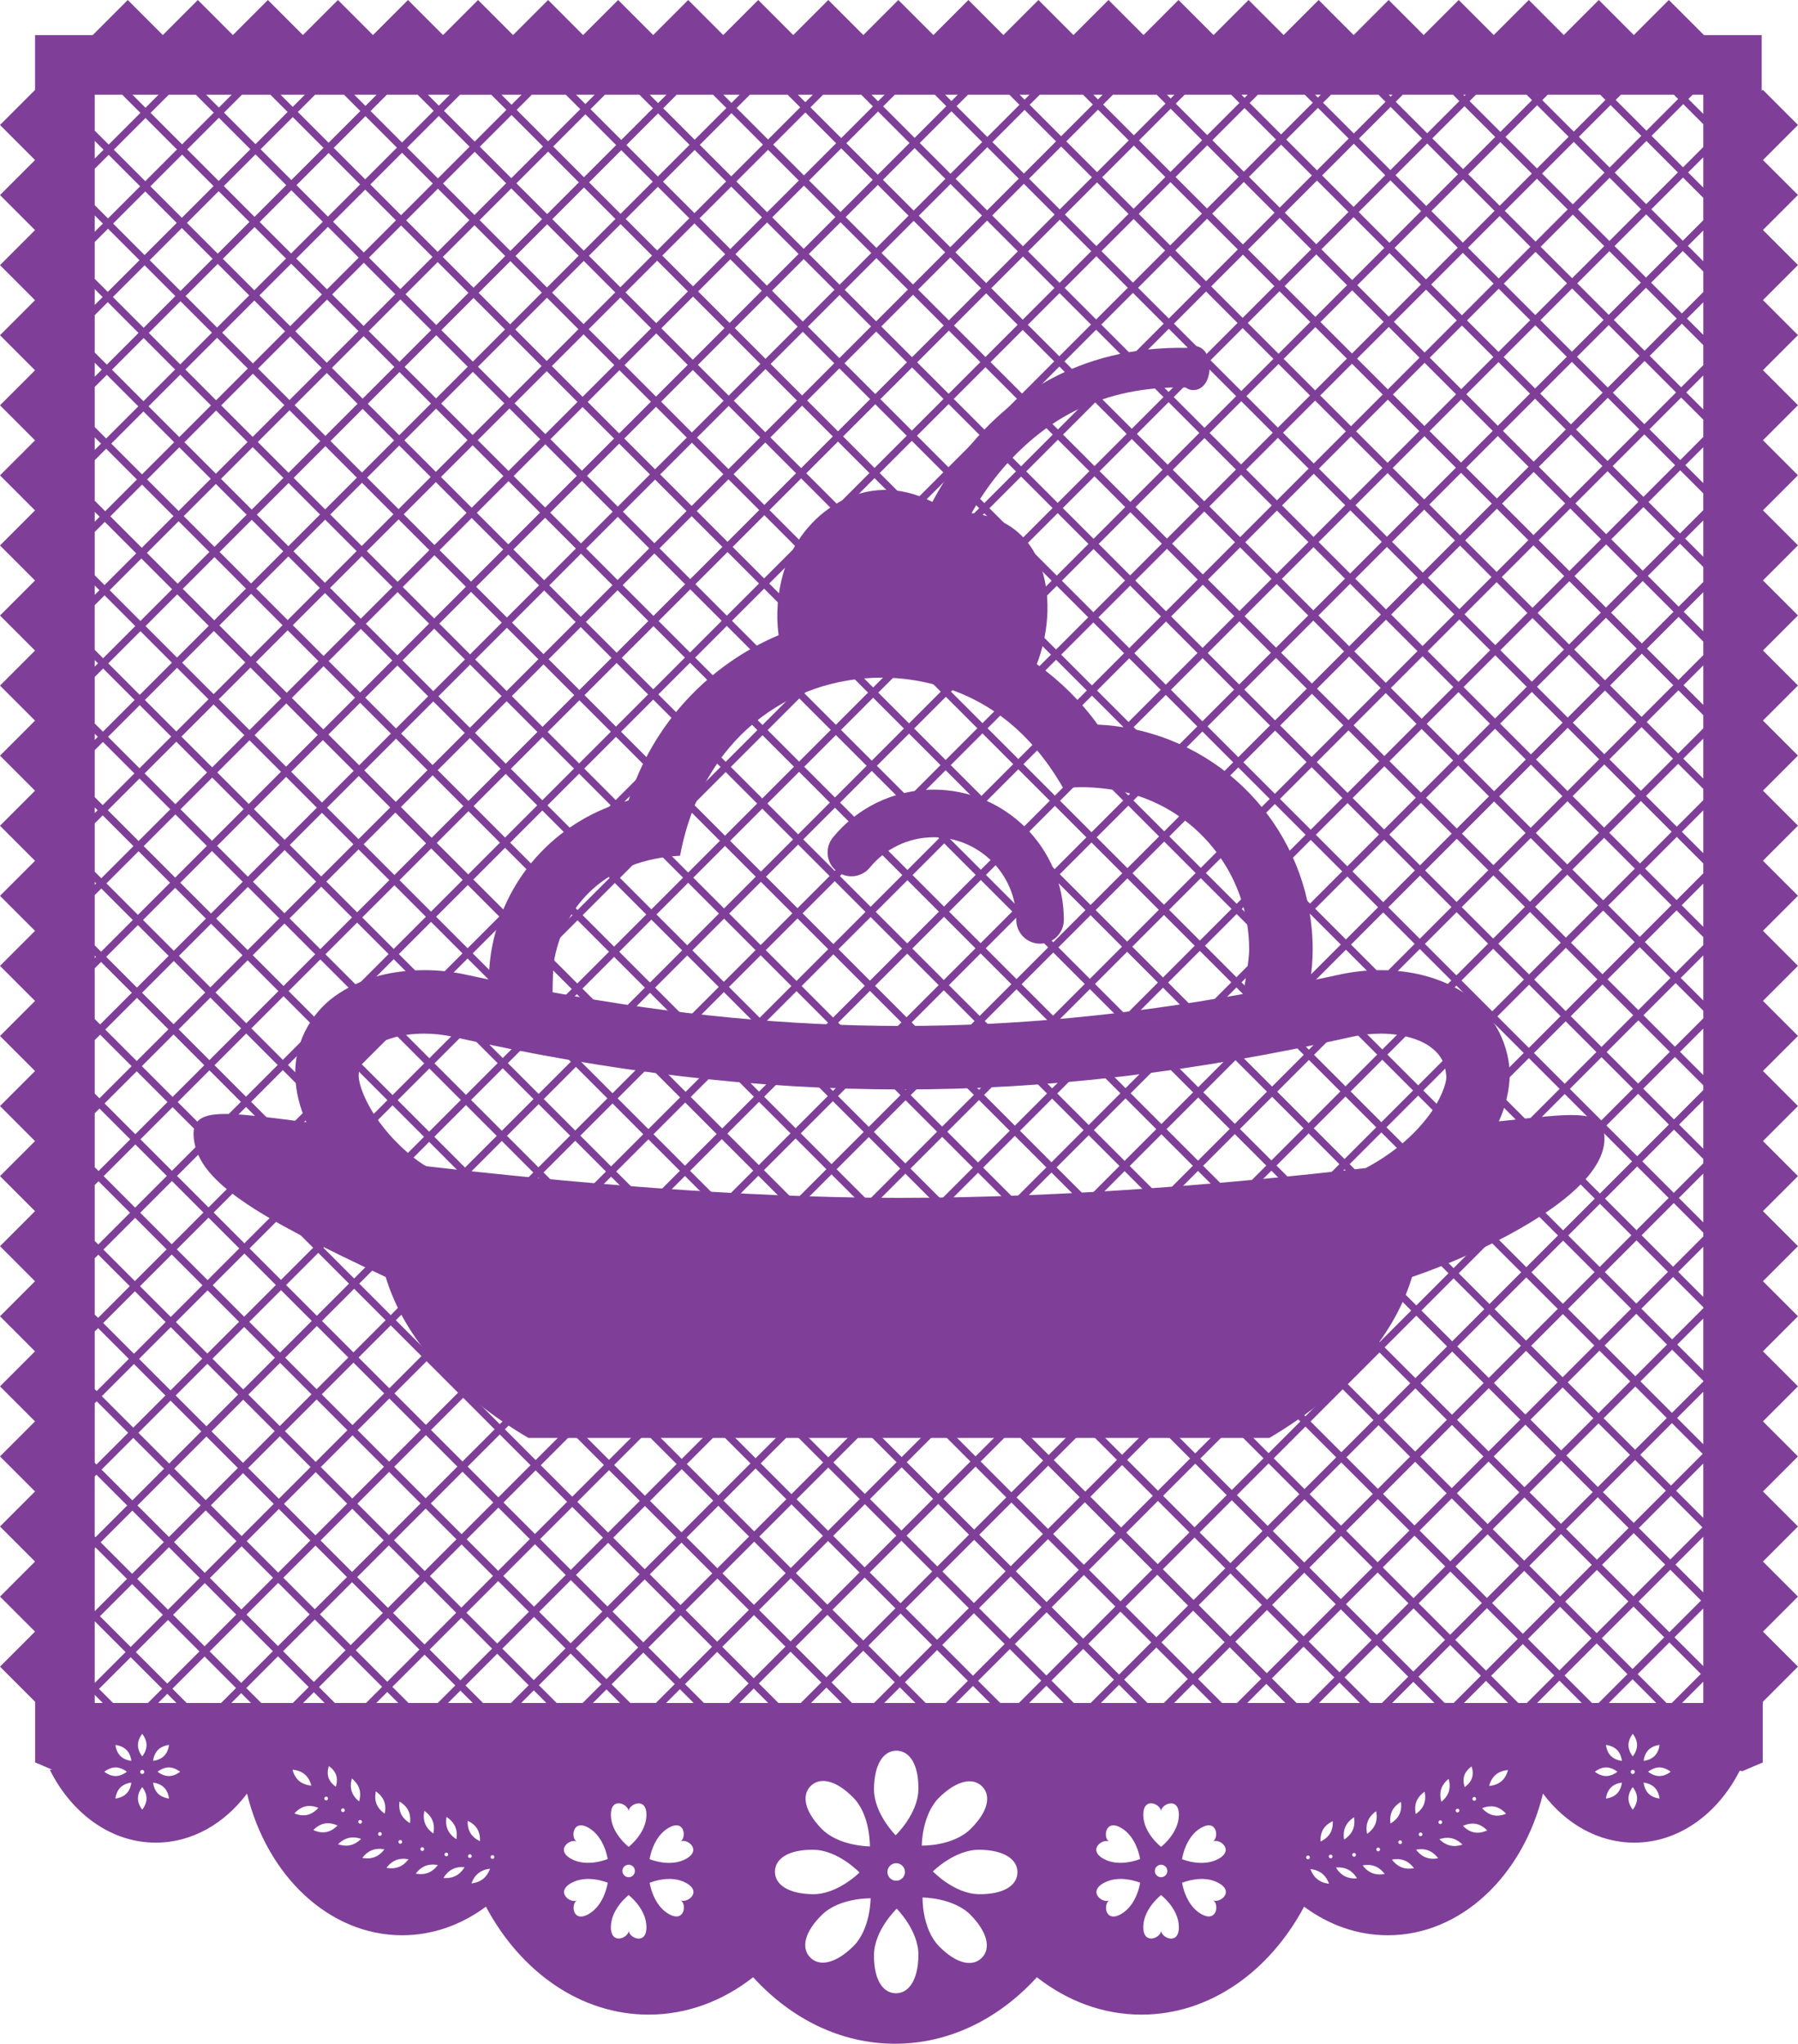
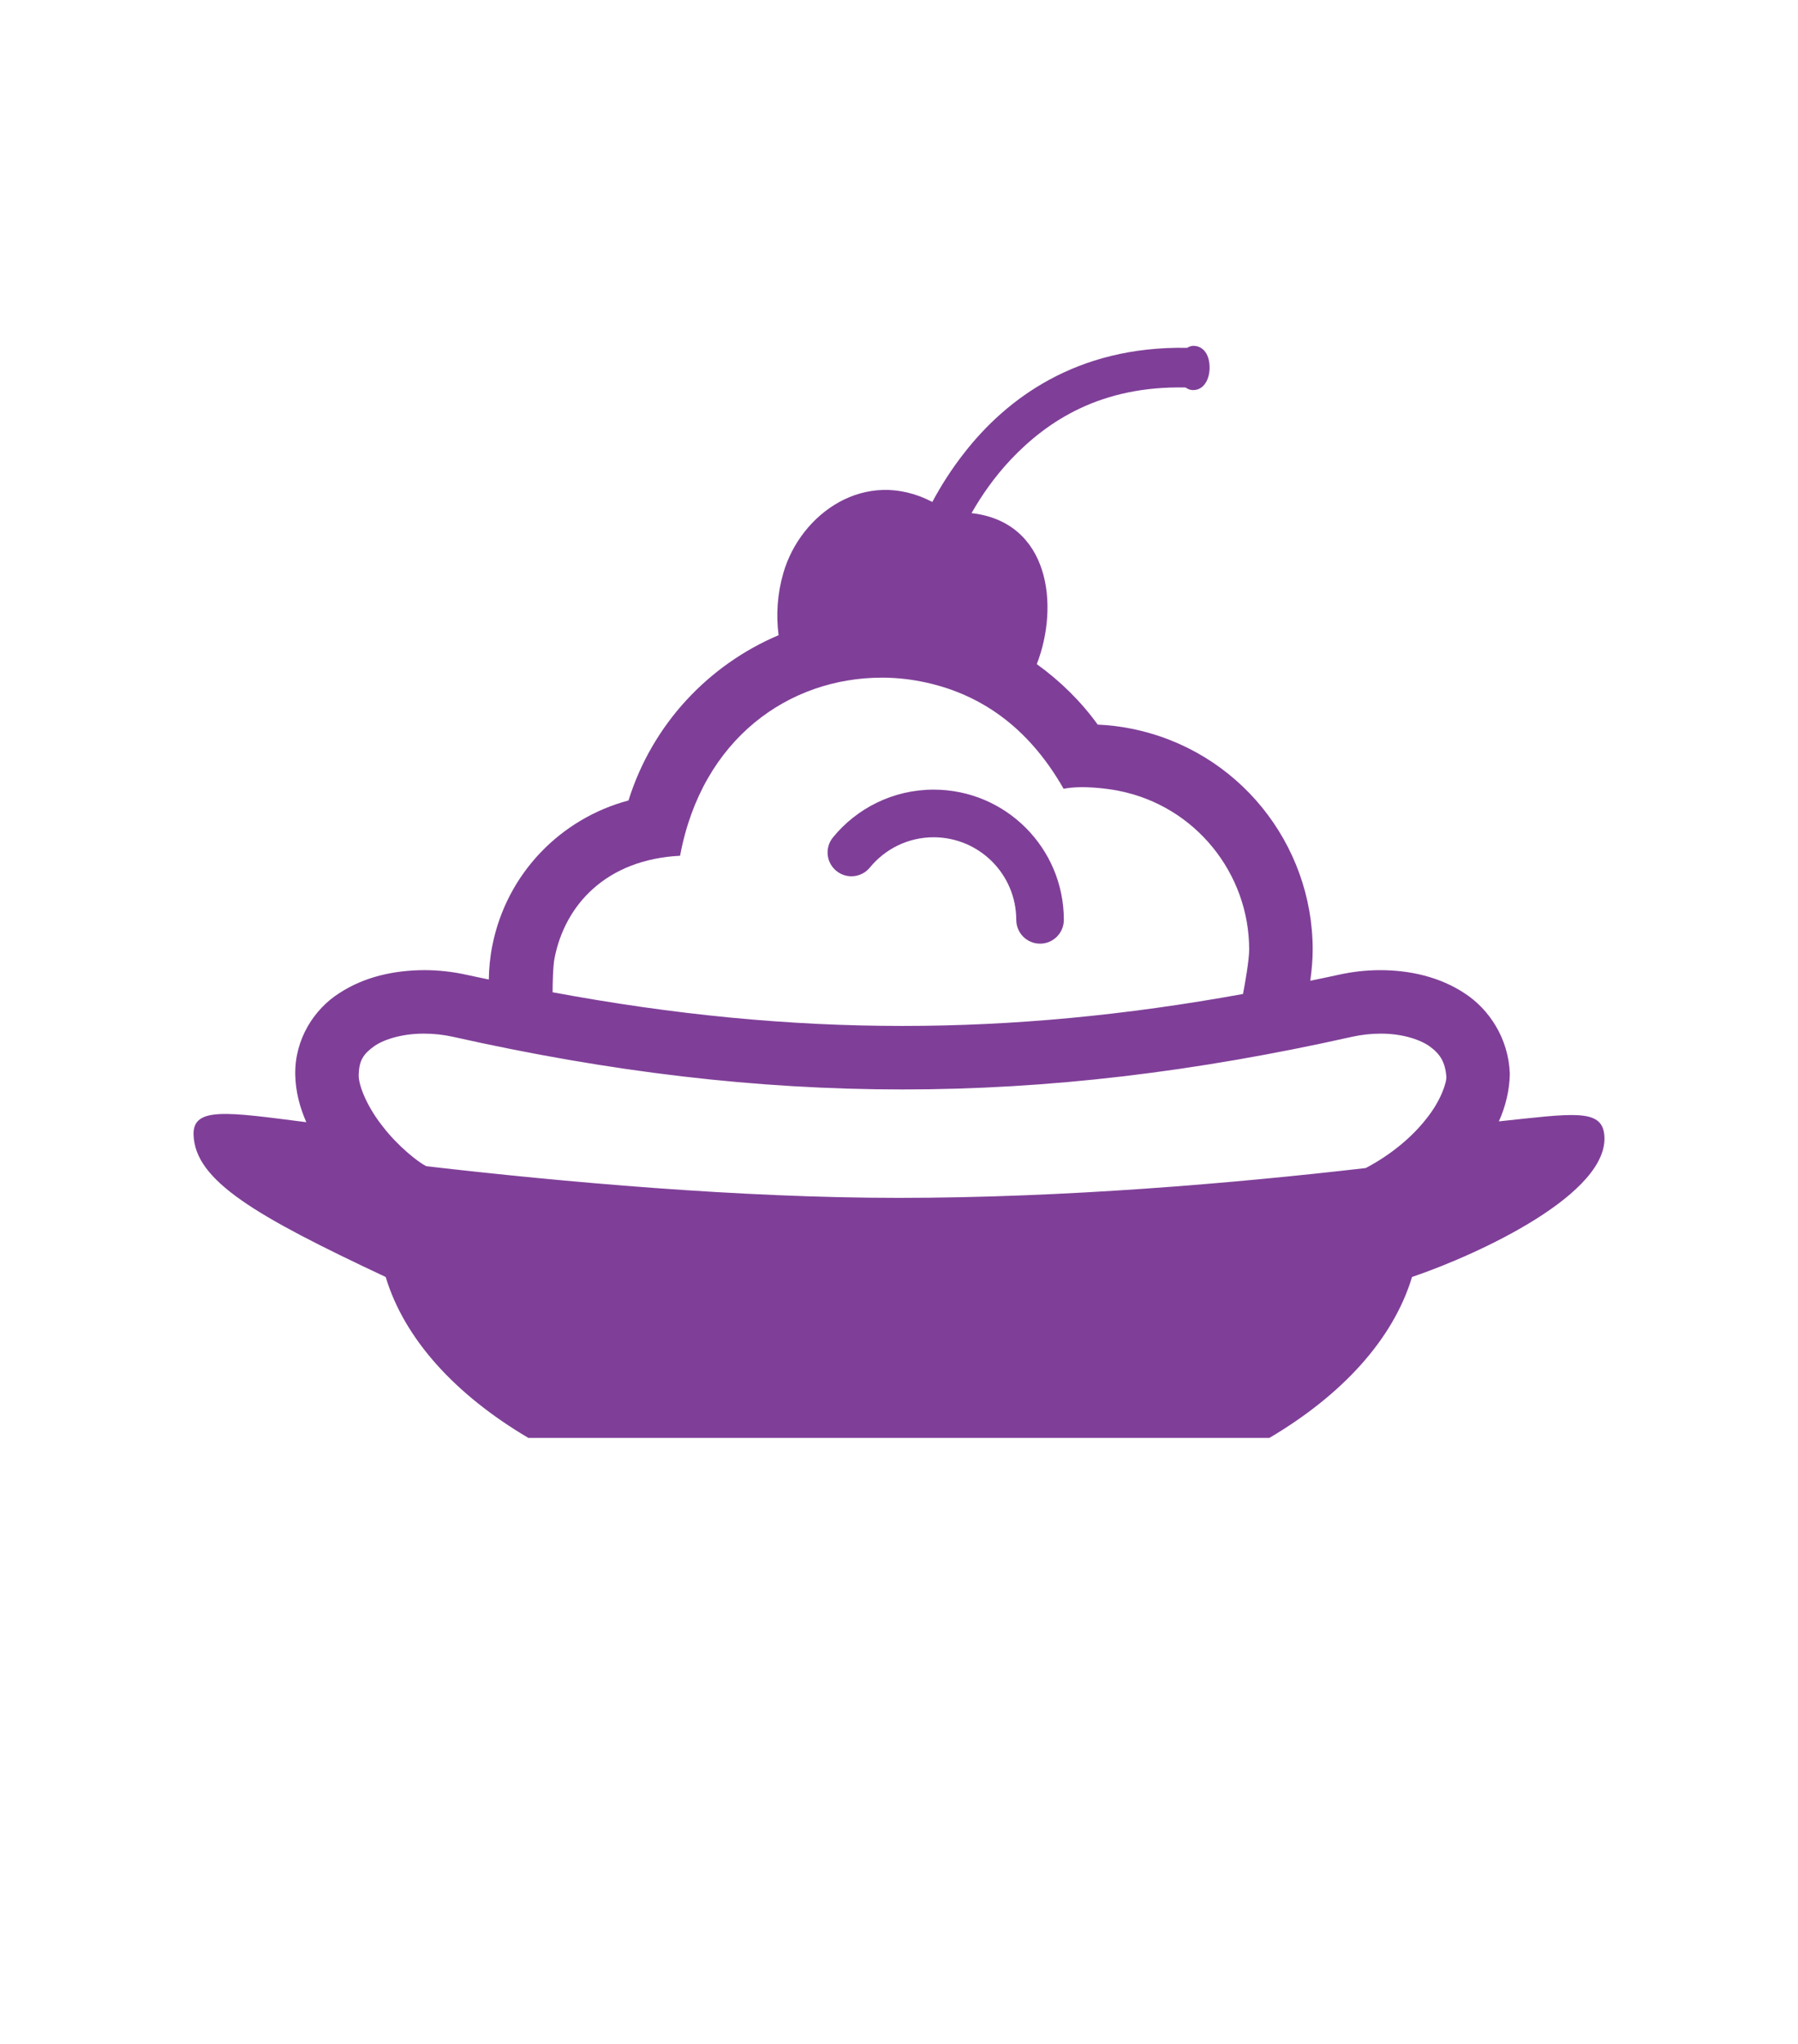
<svg xmlns="http://www.w3.org/2000/svg" version="1.1" x="0px" y="0px" width="116.255px" height="132.096px" viewBox="0 0 116.255 132.096" style="enable-background:new 0 0 116.255 132.096;" xml:space="preserve">
  <style type="text/css">
	.st0{fill:#7F3F98;}
</style>
  <defs>
</defs>
  <g>
-     <path class="st0" d="M113.99,10.344l2.265-2.265l-2.281-2.281l-0.067,0.067V2.269h-3.731L107.906,0l-2.265,2.265L103.377,0   l-2.265,2.265L98.848,0l-2.265,2.265L94.318,0l-2.265,2.265L89.789,0l-2.265,2.265L85.26,0l-2.264,2.265L80.73,0l-2.264,2.265   L76.201,0l-2.264,2.265L71.672,0l-2.265,2.265L67.143,0l-2.265,2.265L62.614,0l-2.265,2.265L58.084,0L55.82,2.265L53.555,0   l-2.265,2.265L49.026,0l-2.265,2.265L44.497,0l-2.265,2.265L39.967,0l-2.265,2.265L35.438,0l-2.265,2.265L30.909,0l-2.265,2.265   L26.38,0l-2.265,2.265L21.85,0l-2.264,2.265L17.321,0l-2.265,2.265L12.792,0l-2.265,2.265L8.263,0L5.993,2.269H2.266v3.544L0,8.079   l2.265,2.265L0,12.608l2.265,2.265L0,17.138l2.265,2.265L0,21.667l2.265,2.265L0,26.196l2.265,2.265L0,30.725l2.265,2.265L0,35.255   l2.265,2.265L0,39.784l2.265,2.265L0,44.313l2.265,2.265L0,48.842l2.265,2.265L0,53.372l2.265,2.265L0,57.901l2.265,2.265L0,62.43   l2.265,2.265L0,66.96l2.265,2.264L0,71.489l2.265,2.265L0,76.018l2.265,2.264L0,80.547l2.265,2.265L0,85.077l2.265,2.265L0,89.606   l2.265,2.265L0,94.135L2.265,96.4L0,98.664l2.265,2.265L0,103.194l2.265,2.264L0,107.723l2.269,2.269v0.158h0.002v3.774   l0.033,0.001l1.077,0.459H3.218c1.409,2.827,3.951,4.714,6.853,4.714c2.334,0,4.435-1.222,5.901-3.171   c1.288,5.295,5.291,9.157,10.031,9.157c1.982,0,3.835-0.675,5.415-1.848c2.243,4.202,6.115,6.978,10.518,6.978   c2.489,0,4.809-0.887,6.761-2.418c2.433,2.673,5.647,4.299,9.172,4.299s6.739-1.626,9.172-4.299   c1.952,1.53,4.272,2.418,6.761,2.418c4.403,0,8.276-2.776,10.518-6.978c1.58,1.172,3.433,1.848,5.415,1.848   c4.74,0,8.743-3.861,10.031-9.157c1.466,1.949,3.567,3.171,5.901,3.171c2.877,0,5.399-1.856,6.816-4.643h0.096l0.067,0.028   l1.313-0.559h0.015v-3.774h0.012v-0.158l2.269-2.269l-2.265-2.265l2.265-2.264l-2.265-2.265l2.265-2.265l-2.265-2.265l2.265-2.264   l-2.265-2.265l2.265-2.265l-2.265-2.265l2.265-2.265l-2.265-2.265l2.265-2.265l-2.265-2.265l2.265-2.264l-2.265-2.265l2.265-2.265   l-2.265-2.265l2.265-2.264l-2.265-2.265l2.265-2.265l-2.265-2.265l2.265-2.265l-2.265-2.265l2.265-2.265l-2.265-2.265l2.265-2.265   l-2.265-2.264l2.265-2.265l-2.265-2.265l2.265-2.265l-2.265-2.264l2.265-2.265l-2.265-2.265l2.265-2.265l-2.265-2.264l2.265-2.265   l-2.265-2.265l2.265-2.265l-2.265-2.264l2.265-2.265l-2.265-2.265l2.265-2.265L113.99,10.344z M56.244,119.34   c0,0-2.006,0.002-3.119-1.137c-1.113-1.139-1.308-2.181-0.701-2.773c0.606-0.592,1.643-0.373,2.756,0.766   C56.293,117.335,56.244,119.34,56.244,119.34z M110.131,12.786v1.45l-1.325,1.324l-2.035-2.035l2.049-2.049L110.131,12.786z    M109.151,11.145l0.98-0.98v1.96L109.151,11.145z M82.656,61.113l2.048-2.049l1.989,1.988l-2.049,2.049L82.656,61.113z    M84.314,63.432l-2.049,2.049l-1.989-1.988l2.049-2.049L84.314,63.432z M82.67,56.367l2.08-2.08l2.035,2.035l-2.08,2.08   L82.67,56.367z M84.374,58.733l-2.049,2.049l-2.035-2.035l2.049-2.049L84.374,58.733z M81.995,61.113l-2.049,2.049l-2.035-2.035   l2.049-2.049L81.995,61.113z M35.293,61.531l2.049-2.049l2.035,2.035l-2.049,2.049L35.293,61.531z M36.968,63.925l-2.049,2.049   l-2.035-2.035l2.049-2.049L36.968,63.925z M39.707,61.848l1.989,1.988l-2.049,2.049l-1.988-1.988L39.707,61.848z M40.038,61.517   l2.079-2.079l1.989,1.988l-2.079,2.079L40.038,61.517z M44.437,61.757l2.035,2.035l-2.079,2.079l-2.035-2.036L44.437,61.757z    M44.768,61.426l2.049-2.049l2.035,2.035l-2.049,2.049L44.768,61.426z M49.182,61.743l1.989,1.988l-2.049,2.049l-1.988-1.988   L49.182,61.743z M49.513,61.412l2.05-2.05l1.988,1.988l-2.05,2.05L49.513,61.412z M53.883,61.681l2.035,2.035l-2.051,2.05   l-2.035-2.035L53.883,61.681z M54.214,61.35l2.079-2.078l2.034,2.035l-2.078,2.079L54.214,61.35z M58.658,61.638l2.035,2.035   l-2.078,2.078l-2.035-2.035L58.658,61.638z M58.989,61.307l2.049-2.049l2.035,2.036l-2.049,2.049L58.989,61.307z M63.404,61.624   l1.989,1.988l-2.05,2.049l-1.988-1.988L63.404,61.624z M63.735,61.293l2.049-2.049l1.989,1.988l-2.049,2.049L63.735,61.293z    M68.103,61.563l2.035,2.035l-2.049,2.049l-2.035-2.035L68.103,61.563z M68.435,61.232l2.078-2.079l2.035,2.035l-2.079,2.079   L68.435,61.232z M72.879,61.519l1.989,1.989l-2.079,2.079L70.8,63.598L72.879,61.519z M73.21,61.189l2.05-2.05l1.989,1.989   l-2.05,2.05L73.21,61.189z M77.58,61.458l2.034,2.035l-2.05,2.05l-2.035-2.035L77.58,61.458z M77.58,60.796l-1.989-1.989   l2.049-2.049l1.988,1.989L77.58,60.796z M75.26,58.477l-2.035-2.035l2.05-2.049l2.035,2.035L75.26,58.477z M74.929,58.808   l-2.05,2.05l-2.035-2.035l2.05-2.05L74.929,58.808z M70.513,58.492l-1.989-1.988l2.051-2.05l1.989,1.988L70.513,58.492z    M70.182,58.823l-2.079,2.079l-1.988-1.988l2.078-2.078L70.182,58.823z M65.785,58.582l-2.035-2.035l2.079-2.079l2.035,2.035   L65.785,58.582z M65.453,58.913l-2.049,2.049l-2.035-2.035l2.049-2.049L65.453,58.913z M61.038,58.596l-2.035-2.035l2.049-2.049   l2.035,2.035L61.038,58.596z M60.707,58.927l-2.049,2.049l-2.035-2.035l2.049-2.049L60.707,58.927z M56.293,58.61l-1.988-1.989   l2.049-2.049l1.988,1.988L56.293,58.61z M55.961,58.941l-2.078,2.079l-1.989-1.989l2.079-2.078L55.961,58.941z M51.564,58.7   l-2.035-2.035l2.078-2.078l2.035,2.035L51.564,58.7z M51.233,59.031l-2.05,2.051l-2.035-2.035l2.05-2.05L51.233,59.031z    M46.816,58.716l-1.989-1.989l2.05-2.051l1.988,1.989L46.816,58.716z M46.485,59.047l-2.049,2.049l-1.988-1.989l2.048-2.049   L46.485,59.047z M42.118,58.776l-2.035-2.035l2.049-2.049l2.035,2.035L42.118,58.776z M41.786,59.107l-2.079,2.079l-2.035-2.035   l2.08-2.079L41.786,59.107z M37.342,58.82l-1.988-1.989l2.079-2.079l1.989,1.988L37.342,58.82z M37.011,59.151L34.962,61.2   l-1.988-1.989l2.049-2.049L37.011,59.151z M32.642,58.88l-2.035-2.034l2.049-2.049l2.035,2.035L32.642,58.88z M34.602,61.56   l-2.049,2.049l-1.988-1.989l2.049-2.049L34.602,61.56z M34.588,66.306l-2.08,2.08l-2.035-2.035l2.08-2.08L34.588,66.306z    M34.919,66.636l1.988,1.988l-2.08,2.08l-1.989-1.989L34.919,66.636z M35.25,66.306l2.049-2.049l1.988,1.988l-2.049,2.049   L35.25,66.306z M39.618,66.576l2.035,2.035l-2.049,2.049l-2.035-2.035L39.618,66.576z M39.978,66.216l2.049-2.049l2.035,2.035   l-2.049,2.049L39.978,66.216z M44.393,66.533l1.988,1.988l-2.049,2.049l-1.988-1.988L44.393,66.533z M44.724,66.202l2.079-2.08   l1.988,1.989l-2.079,2.079L44.724,66.202z M49.122,66.442l2.035,2.035l-2.079,2.079l-2.035-2.035L49.122,66.442z M49.453,66.111   l2.049-2.049l2.035,2.035l-2.049,2.049L49.453,66.111z M53.867,66.428l2.036,2.035l-2.049,2.049l-2.035-2.035L53.867,66.428z    M54.198,66.097l2.05-2.05l2.035,2.035l-2.05,2.051L54.198,66.097z M58.615,66.413l1.988,1.988l-2.05,2.05l-1.989-1.989   L58.615,66.413z M58.946,66.082l2.079-2.078l1.988,1.989l-2.078,2.078L58.946,66.082z M63.343,66.323l2.035,2.035L63.3,70.436   l-2.035-2.034L63.343,66.323z M63.674,65.992l2.049-2.049l2.034,2.035l-2.049,2.049L63.674,65.992z M68.089,66.309l1.989,1.989   l-2.049,2.049l-1.988-1.988L68.089,66.309z M68.42,65.978l2.049-2.049l1.989,1.989l-2.049,2.049L68.42,65.978z M72.789,66.249   l2.035,2.035l-2.049,2.049l-2.035-2.035L72.789,66.249z M73.12,65.918l2.079-2.079l2.035,2.035l-2.078,2.079L73.12,65.918z    M77.564,66.205l1.988,1.988l-2.078,2.078l-1.988-1.988L77.564,66.205z M77.895,65.874l2.05-2.05l1.988,1.989l-2.05,2.05   L77.895,65.874z M82.265,66.143l2.035,2.035l-2.05,2.05l-2.035-2.035L82.265,66.143z M82.596,65.812l2.049-2.049l2.035,2.035   l-2.049,2.049L82.596,65.812z M87.011,66.129l2.035,2.035l-2.049,2.049l-2.035-2.035L87.011,66.129z M84.976,63.432l2.049-2.049   l2.035,2.035l-2.049,2.049L84.976,63.432z M85.037,58.733l2.079-2.08l1.988,1.989l-2.08,2.08L85.037,58.733z M85.081,53.956   l2.049-2.049l2.035,2.035l-2.049,2.049L85.081,53.956z M84.75,53.626l-1.989-1.989l2.049-2.049l1.989,1.989L84.75,53.626z    M84.419,53.956l-2.08,2.08l-1.988-1.989l2.08-2.08L84.419,53.956z M82.009,56.367l-2.049,2.049l-1.989-1.989l2.049-2.049   L82.009,56.367z M77.64,56.096l-2.035-2.035l2.049-2.049l2.035,2.035L77.64,56.096z M75.275,53.731l-1.989-1.988l2.049-2.049   l1.988,1.989L75.275,53.731z M74.944,54.062l-2.049,2.049l-1.988-1.989l2.049-2.049L74.944,54.062z M70.575,53.791l-2.035-2.035   l2.049-2.049l2.035,2.035L70.575,53.791z M70.244,54.122l-2.05,2.05l-2.035-2.035l2.05-2.05L70.244,54.122z M65.828,53.807   l-2.035-2.035l2.05-2.05l2.035,2.035L65.828,53.807z M65.497,54.137l-2.078,2.079l-2.035-2.035l2.078-2.079L65.497,54.137z    M61.052,53.85l-1.988-1.988l2.078-2.079l1.988,1.988L61.052,53.85z M60.722,54.181l-2.049,2.049l-1.988-1.988l2.049-2.049   L60.722,54.181z M56.353,53.911l-2.035-2.035l2.049-2.049l2.035,2.035L56.353,53.911z M56.022,54.241l-2.049,2.049l-2.036-2.035   l2.049-2.049L56.022,54.241z M51.607,53.925l-1.989-1.989l2.049-2.049l1.989,1.988L51.607,53.925z M51.276,54.256l-2.078,2.079   l-1.989-1.988l2.079-2.078L51.276,54.256z M46.878,54.015l-2.035-2.035l2.078-2.079l2.035,2.035L46.878,54.015z M46.547,54.346   l-2.051,2.05l-2.035-2.035l2.05-2.051L46.547,54.346z M42.131,54.03l-1.989-1.988l2.051-2.05l1.988,1.989L42.131,54.03z    M41.8,54.361l-2.048,2.049l-1.989-1.989l2.049-2.049L41.8,54.361z M37.432,54.091l-2.035-2.035l2.049-2.049l2.035,2.035   L37.432,54.091z M37.101,54.421L35.022,56.5l-2.035-2.035l2.079-2.079L37.101,54.421z M32.656,54.135L30.621,52.1L32.7,50.02   l2.035,2.035L32.656,54.135z M32.325,54.466l-2.049,2.049l-2.035-2.035l2.049-2.049L32.325,54.466z M32.283,59.24l-2.049,2.049   l-2.035-2.035l2.049-2.049L32.283,59.24z M32.222,63.94l-2.08,2.08l-1.989-1.989l2.08-2.079L32.222,63.94z M32.177,68.716   l-2.049,2.049l-2.035-2.035l2.049-2.049L32.177,68.716z M32.117,73.415l-2.049,2.049l-1.988-1.988l2.049-2.049L32.117,73.415z    M30.459,71.096l2.049-2.049l1.989,1.989l-2.049,2.049L30.459,71.096z M34.828,71.366l2.035,2.035l-2.049,2.049l-2.035-2.035   L34.828,71.366z M35.158,71.036l2.08-2.08l2.035,2.035l-2.08,2.08L35.158,71.036z M39.604,71.321l1.988,1.989l-2.08,2.08   l-1.988-1.988L39.604,71.321z M39.935,70.991l2.049-2.049l1.989,1.988l-2.049,2.049L39.935,70.991z M44.303,71.261l2.035,2.035   l-2.049,2.049l-2.035-2.035L44.303,71.261z M44.663,70.901l2.049-2.049l2.035,2.035l-2.049,2.049L44.663,70.901z M49.078,71.218   l2.035,2.035l-2.049,2.049l-2.035-2.035L49.078,71.218z M49.409,70.887l2.079-2.079l2.035,2.035l-2.079,2.079L49.409,70.887z    M53.854,71.174l1.989,1.988l-2.079,2.08l-1.988-1.989L53.854,71.174z M54.185,70.843l2.049-2.049l1.988,1.989l-2.049,2.049   L54.185,70.843z M58.553,71.114l2.035,2.035l-2.049,2.049l-2.035-2.035L58.553,71.114z M58.884,70.783l2.05-2.051l2.035,2.035   l-2.051,2.05L58.884,70.783z M63.3,71.099l1.989,1.989l-2.05,2.05l-1.989-1.989L63.3,71.099z M63.631,70.768l2.078-2.079   l1.989,1.989l-2.078,2.079L63.631,70.768z M68.029,71.009l2.035,2.035l-2.078,2.079l-2.035-2.035L68.029,71.009z M68.36,70.678   l2.049-2.049l2.035,2.035l-2.049,2.049L68.36,70.678z M72.775,70.994l1.989,1.988l-2.049,2.049l-1.989-1.988L72.775,70.994z    M73.106,70.663l2.049-2.049l1.988,1.988l-2.049,2.049L73.106,70.663z M77.475,70.934l2.035,2.035l-2.049,2.049l-2.035-2.035   L77.475,70.934z M77.805,70.603l2.079-2.079l2.035,2.035l-2.079,2.078L77.805,70.603z M82.25,70.89l2.035,2.035l-2.079,2.079   l-2.035-2.035L82.25,70.89z M82.581,70.559l2.05-2.05l2.035,2.035l-2.05,2.05L82.581,70.559z M86.997,70.875l1.988,1.988   l-2.05,2.05l-1.989-1.989L86.997,70.875z M87.328,70.544l2.049-2.049l1.988,1.988l-2.049,2.049L87.328,70.544z M87.342,65.798   l2.049-2.049l2.035,2.035l-2.048,2.049L87.342,65.798z M87.355,61.052l2.079-2.08l2.035,2.035l-2.08,2.08L87.355,61.052z    M87.447,56.322l2.049-2.049l1.988,1.989l-2.049,2.049L87.447,56.322z M87.461,51.577l2.049-2.049l2.035,2.035l-2.049,2.049   L87.461,51.577z M87.13,51.246l-1.988-1.989l2.049-2.049l1.989,1.989L87.13,51.246z M84.81,48.926l-2.035-2.035l2.049-2.049   l2.035,2.035L84.81,48.926z M84.48,49.257l-2.049,2.049l-2.035-2.035l2.049-2.049L84.48,49.257z M82.099,51.637l-2.079,2.079   l-2.035-2.035l2.08-2.08L82.099,51.637z M77.654,51.351l-1.988-1.989l2.079-2.08l1.989,1.989L77.654,51.351z M75.335,49.032   L73.3,46.996l2.079-2.08l2.035,2.035L75.335,49.032z M75.004,49.362l-2.049,2.049l-2.035-2.035l2.049-2.049L75.004,49.362z    M70.589,49.045l-2.035-2.035l2.049-2.048l2.035,2.034L70.589,49.045z M70.258,49.376l-2.049,2.049l-2.035-2.035l2.049-2.049   L70.258,49.376z M65.843,49.059l-1.989-1.988l2.049-2.049l1.989,1.988L65.843,49.059z M65.512,49.39l-2.05,2.05l-1.989-1.988   l2.051-2.05L65.512,49.39z M61.143,49.121l-2.036-2.035l2.05-2.05l2.035,2.035L61.143,49.121z M60.812,49.452l-2.079,2.079   l-2.035-2.035l2.079-2.079L60.812,49.452z M56.367,49.165l-1.989-1.988l2.078-2.079l1.988,1.988L56.367,49.165z M56.036,49.496   l-2.049,2.049l-1.988-1.988l2.049-2.049L56.036,49.496z M51.668,49.225l-2.035-2.035l2.049-2.049l2.035,2.035L51.668,49.225z    M51.337,49.556l-2.049,2.049l-2.035-2.034l2.049-2.049L51.337,49.556z M46.922,49.24l-1.989-1.989l2.049-2.049l1.989,1.988   L46.922,49.24z M46.591,49.571l-2.078,2.078l-1.989-1.989l2.078-2.078L46.591,49.571z M42.193,49.33l-2.035-2.035l2.079-2.078   l2.035,2.035L42.193,49.33z M41.862,49.66l-2.05,2.05l-2.035-2.035l2.051-2.05L41.862,49.66z M37.446,49.345l-2.035-2.035   l2.051-2.05l2.035,2.035L37.446,49.345z M37.115,49.676l-2.049,2.049l-2.035-2.035l2.049-2.049L37.115,49.676z M32.7,49.359   l-1.988-1.988l2.048-2.049l1.989,1.988L32.7,49.359z M32.369,49.69l-2.079,2.079l-1.988-1.989l2.079-2.079L32.369,49.69z    M27.971,49.449l-2.035-2.035l2.079-2.079l2.035,2.035L27.971,49.449z M29.96,52.1l-2.049,2.049l-1.988-1.989l2.049-2.049   L29.96,52.1z M29.917,56.874l-2.049,2.049l-2.035-2.035l2.049-2.049L29.917,56.874z M29.903,61.62l-2.08,2.08l-2.035-2.035   l2.08-2.08L29.903,61.62z M29.811,66.35l-2.049,2.049l-1.989-1.988l2.049-2.049L29.811,66.35z M29.797,71.096l-2.049,2.05   l-2.035-2.035l2.049-2.049L29.797,71.096z M29.736,75.795l-2.078,2.078l-1.988-1.988l2.078-2.079L29.736,75.795z M30.067,76.126   l2.035,2.035l-2.078,2.078l-2.035-2.035L30.067,76.126z M30.398,75.795l2.049-2.049l2.035,2.035l-2.049,2.049L30.398,75.795z    M34.813,76.112l1.989,1.988l-2.049,2.049l-1.988-1.988L34.813,76.112z M35.144,75.781l2.049-2.049l1.988,1.988l-2.049,2.049   L35.144,75.781z M39.513,76.052l2.035,2.035l-2.049,2.049l-2.035-2.035L39.513,76.052z M39.844,75.72l2.08-2.08l2.035,2.035   l-2.079,2.08L39.844,75.72z M44.289,76.007l2.035,2.035l-2.08,2.08l-2.035-2.035L44.289,76.007z M44.62,75.676l2.049-2.049   l2.035,2.035l-2.049,2.049L44.62,75.676z M49.035,75.993l1.988,1.988l-2.049,2.049l-1.988-1.988L49.035,75.993z M49.395,75.633   l2.049-2.049l1.989,1.988l-2.049,2.049L49.395,75.633z M53.763,75.904l2.035,2.035l-2.049,2.049l-2.035-2.035L53.763,75.904z    M54.094,75.573l2.079-2.079l2.035,2.035l-2.079,2.079L54.094,75.573z M58.539,75.859l1.989,1.989l-2.079,2.079l-1.989-1.989   L58.539,75.859z M58.87,75.529l2.049-2.049l1.989,1.989l-2.049,2.049L58.87,75.529z M63.239,75.799l2.035,2.035l-2.049,2.049   l-2.034-2.035L63.239,75.799z M63.569,75.468l2.05-2.05l2.035,2.035l-2.05,2.05L63.569,75.468z M67.986,75.784l1.988,1.988   l-2.05,2.051l-1.989-1.989L67.986,75.784z M68.316,75.453l2.079-2.078l1.988,1.988l-2.078,2.079L68.316,75.453z M72.714,75.694   l2.035,2.035l-2.078,2.079l-2.035-2.036L72.714,75.694z M73.045,75.363l2.049-2.049l2.035,2.035l-2.049,2.049L73.045,75.363z    M77.46,75.68l2.035,2.035l-2.049,2.049l-2.035-2.035L77.46,75.68z M77.791,75.349L79.84,73.3l2.035,2.035l-2.049,2.049   L77.791,75.349z M82.206,75.666l1.989,1.988l-2.049,2.049l-1.989-1.988L82.206,75.666z M82.537,75.334l2.078-2.078l1.988,1.989   l-2.078,2.078L82.537,75.334z M86.935,75.575l2.035,2.035l-2.078,2.078l-2.035-2.035L86.935,75.575z M87.266,75.245l2.05-2.05   l2.035,2.035l-2.05,2.05L87.266,75.245z M91.682,75.56l1.988,1.989l-2.05,2.05l-1.988-1.989L91.682,75.56z M89.647,72.863   l2.049-2.049l2.035,2.035l-2.049,2.049L89.647,72.863z M89.707,68.164l2.049-2.049l1.988,1.988l-2.049,2.049L89.707,68.164z    M89.722,63.418l2.08-2.08l2.035,2.035l-2.08,2.08L89.722,63.418z M89.766,58.642l2.049-2.049l2.035,2.035l-2.049,2.049   L89.766,58.642z M89.827,53.942l2.049-2.049l1.989,1.988l-2.049,2.049L89.827,53.942z M89.841,49.196l2.08-2.08l2.035,2.035   l-2.08,2.08L89.841,49.196z M89.932,44.466l2.049-2.049l1.989,1.989l-2.049,2.049L89.932,44.466z M91.59,46.786l-2.08,2.08   l-1.989-1.989l2.08-2.08L91.59,46.786z M87.19,46.546l-2.035-2.035l2.08-2.08l2.035,2.035L87.19,46.546z M84.825,44.18   l-1.988-1.988l2.08-2.08l1.988,1.989L84.825,44.18z M84.494,44.511l-2.05,2.049l-1.988-1.988l2.049-2.049L84.494,44.511z    M82.114,46.891l-2.049,2.049l-1.989-1.988l2.049-2.049L82.114,46.891z M77.745,46.621l-2.035-2.035l2.049-2.049l2.035,2.035   L77.745,46.621z M75.379,44.255l-2.035-2.035l2.049-2.049l2.035,2.035L75.379,44.255z M75.048,44.586l-2.08,2.08l-2.034-2.035   l2.079-2.08L75.048,44.586z M70.603,44.3l-1.989-1.988l2.08-2.08l1.988,1.988L70.603,44.3z M70.272,44.631l-2.049,2.049   l-1.988-1.989l2.049-2.048L70.272,44.631z M65.904,44.36l-2.035-2.035l2.049-2.049l2.035,2.035L65.904,44.36z M65.573,44.691   l-2.049,2.049l-2.035-2.035l2.049-2.049L65.573,44.691z M61.158,44.374l-1.988-1.989l2.049-2.049l1.988,1.988L61.158,44.374z    M60.827,44.705l-2.05,2.051l-1.989-1.989l2.05-2.05L60.827,44.705z M56.457,44.436l-2.035-2.035l2.05-2.05l2.035,2.035   L56.457,44.436z M56.126,44.767l-2.079,2.079l-2.035-2.035l2.079-2.079L56.126,44.767z M51.682,44.48l-1.988-1.989l2.078-2.079   l1.989,1.989L51.682,44.48z M51.351,44.81l-2.049,2.049l-1.989-1.988l2.049-2.049L51.351,44.81z M46.982,44.54l-2.035-2.035   l2.049-2.049l2.035,2.035L46.982,44.54z M46.651,44.871l-2.049,2.049l-2.035-2.035l2.049-2.049L46.651,44.871z M42.237,44.554   l-2.035-2.035l2.049-2.049l2.035,2.035L42.237,44.554z M41.906,44.885l-2.078,2.079l-2.035-2.035l2.078-2.078L41.906,44.885z    M37.461,44.598l-1.988-1.989l2.078-2.078l1.989,1.988L37.461,44.598z M37.13,44.929l-2.05,2.05l-1.988-1.989l2.05-2.05   L37.13,44.929z M32.76,44.66l-2.035-2.035l2.05-2.05l2.035,2.035L32.76,44.66z M32.43,44.99l-2.049,2.049l-2.035-2.035l2.049-2.049   L32.43,44.99z M28.015,44.673l-1.989-1.989l2.049-2.049l1.989,1.989L28.015,44.673z M27.684,45.004l-2.079,2.079l-1.989-1.989   l2.079-2.079L27.684,45.004z M27.64,49.78l-2.049,2.049l-2.035-2.035l2.049-2.049L27.64,49.78z M27.551,54.508l-2.049,2.049   l-1.989-1.988l2.049-2.049L27.551,54.508z M27.537,59.254l-2.08,2.08l-2.035-2.035l2.08-2.08L27.537,59.254z M27.492,64.031   l-2.049,2.049l-2.035-2.035l2.049-2.049L27.492,64.031z M27.431,68.73l-2.049,2.049l-1.989-1.989l2.05-2.049L27.431,68.73z    M27.417,73.476l-2.078,2.079l-2.035-2.035l2.078-2.078L27.417,73.476z M27.327,78.205l-2.051,2.05l-1.988-1.988l2.05-2.051   L27.327,78.205z M27.312,82.952l-2.049,2.049l-2.035-2.035l2.049-2.049L27.312,82.952z M25.608,80.586l2.05-2.05l2.035,2.035   l-2.05,2.05L25.608,80.586z M30.024,80.902l1.988,1.988l-2.05,2.05l-1.988-1.988L30.024,80.902z M30.355,80.571l2.078-2.079   l1.988,1.989l-2.078,2.078L30.355,80.571z M34.753,80.812l2.035,2.035l-2.078,2.078l-2.035-2.035L34.753,80.812z M35.083,80.481   l2.049-2.049l2.035,2.035l-2.049,2.049L35.083,80.481z M39.499,80.797l2.035,2.035l-2.049,2.049l-2.035-2.035L39.499,80.797z    M39.83,80.466l2.049-2.049l2.035,2.035l-2.049,2.049L39.83,80.466z M44.245,80.784l1.988,1.988l-2.049,2.049l-1.988-1.989   L44.245,80.784z M44.576,80.452l2.08-2.079l1.989,1.988l-2.08,2.08L44.576,80.452z M48.975,80.692l2.035,2.035l-2.08,2.08   l-2.035-2.035L48.975,80.692z M49.306,80.361l2.049-2.049l2.035,2.035l-2.049,2.049L49.306,80.361z M53.72,80.678l1.988,1.988   l-2.049,2.049l-1.989-1.989L53.72,80.678z M54.08,80.318l2.049-2.049l1.989,1.988l-2.049,2.049L54.08,80.318z M58.449,80.589   l2.035,2.035l-2.049,2.049L56.4,82.638L58.449,80.589z M58.78,80.258l2.079-2.079l2.035,2.035l-2.079,2.079L58.78,80.258z    M63.224,80.545l1.989,1.988l-2.079,2.079l-1.988-1.989L63.224,80.545z M63.556,80.214l2.049-2.049l1.988,1.988l-2.049,2.049   L63.556,80.214z M67.924,80.484l2.035,2.035l-2.049,2.049l-2.035-2.035L67.924,80.484z M68.254,80.153l2.05-2.05l2.035,2.035   l-2.05,2.051L68.254,80.153z M72.671,80.469l2.035,2.035l-2.05,2.05l-2.035-2.035L72.671,80.469z M73.002,80.138l2.078-2.078   l2.035,2.035l-2.078,2.078L73.002,80.138z M77.446,80.426l1.988,1.988l-2.078,2.078l-1.989-1.988L77.446,80.426z M77.777,80.095   l2.049-2.049l1.989,1.989l-2.049,2.049L77.777,80.095z M82.146,80.365l2.035,2.035l-2.049,2.049l-2.035-2.035L82.146,80.365z    M82.476,80.034l2.049-2.049l2.035,2.035l-2.049,2.049L82.476,80.034z M86.891,80.351l1.988,1.988l-2.049,2.049L84.842,82.4   L86.891,80.351z M87.222,80.02l2.078-2.078l1.989,1.988l-2.079,2.079L87.222,80.02z M91.62,80.261l2.035,2.035l-2.078,2.079   l-2.035-2.035L91.62,80.261z M91.951,79.93l2.05-2.05l2.035,2.035l-2.05,2.05L91.951,79.93z M92.013,75.229l2.049-2.049   l1.989,1.988l-2.049,2.049L92.013,75.229z M92.027,70.483l2.049-2.049l2.035,2.035l-2.049,2.049L92.027,70.483z M92.087,65.784   l2.08-2.079l1.989,1.988l-2.079,2.08L92.087,65.784z M92.132,61.008l2.049-2.049l2.035,2.035l-2.049,2.049L92.132,61.008z    M92.146,56.262l2.049-2.049l2.035,2.035l-2.049,2.049L92.146,56.262z M92.207,51.562l2.08-2.08l1.988,1.988l-2.08,2.08   L92.207,51.562z M92.252,46.786l2.049-2.049l2.035,2.035l-2.049,2.049L92.252,46.786z M92.312,42.086l2.049-2.049l1.989,1.989   l-2.049,2.049L92.312,42.086z M92.326,37.341l2.078-2.079l2.035,2.035l-2.079,2.079L92.326,37.341z M94.03,39.706l-2.049,2.049   l-2.034-2.035l2.049-2.049L94.03,39.706z M91.651,42.086l-2.049,2.049L87.567,42.1l2.049-2.049L91.651,42.086z M87.236,41.769   l-1.988-1.988l2.049-2.049l1.988,1.988L87.236,41.769z M84.917,39.45l-2.035-2.035l2.049-2.049l2.035,2.035L84.917,39.45z    M84.586,39.781l-2.08,2.08l-2.035-2.035l2.08-2.08L84.586,39.781z M82.174,42.192l-2.049,2.049l-2.035-2.035l2.049-2.049   L82.174,42.192z M77.759,41.875l-2.035-2.035l2.049-2.049l2.035,2.035L77.759,41.875z M75.393,39.509l-1.988-1.988l2.049-2.049   l1.988,1.988L75.393,39.509z M75.063,39.84l-2.049,2.049l-1.989-1.988l2.049-2.049L75.063,39.84z M70.694,39.57l-2.035-2.035   l2.049-2.049l2.035,2.035L70.694,39.57z M70.363,39.901l-2.08,2.08l-2.035-2.035l2.08-2.08L70.363,39.901z M65.918,39.614   l-1.989-1.988l2.08-2.08l1.988,1.989L65.918,39.614z M65.587,39.945l-2.049,2.049l-1.988-1.988l2.049-2.049L65.587,39.945z    M61.219,39.675l-2.035-2.035l2.049-2.049l2.035,2.035L61.219,39.675z M60.888,40.006l-2.049,2.049l-2.035-2.035l2.049-2.049   L60.888,40.006z M56.473,39.689L54.484,37.7l2.049-2.049l1.988,1.989L56.473,39.689z M56.142,40.02l-2.05,2.05l-1.989-1.989   l2.05-2.05L56.142,40.02z M51.772,39.751l-2.035-2.035l2.05-2.05l2.035,2.035L51.772,39.751z M51.441,40.082l-2.078,2.078   l-2.035-2.035l2.079-2.078L51.441,40.082z M46.997,39.794l-2.035-2.035l2.079-2.079l2.035,2.035L46.997,39.794z M46.666,40.125   l-2.049,2.049l-2.035-2.035l2.049-2.049L46.666,40.125z M42.251,39.808l-1.989-1.988l2.049-2.049l1.988,1.989L42.251,39.808z    M41.92,40.139l-2.049,2.049L37.882,40.2l2.049-2.049L41.92,40.139z M37.551,39.869l-2.035-2.035l2.049-2.049L39.6,37.82   L37.551,39.869z M37.22,40.2l-2.079,2.078l-2.035-2.035l2.079-2.079L37.22,40.2z M32.776,39.913l-1.989-1.989l2.079-2.079   l1.989,1.989L32.776,39.913z M32.445,40.243l-2.051,2.051l-1.989-1.989l2.051-2.05L32.445,40.243z M28.075,39.974l-2.035-2.035   l2.05-2.05l2.035,2.035L28.075,39.974z M27.744,40.305l-2.049,2.049l-2.035-2.035l2.049-2.049L27.744,40.305z M23.33,39.988   L21.341,38l2.049-2.049l1.989,1.988L23.33,39.988z M25.365,42.685l-2.079,2.079l-2.035-2.035l2.079-2.079L25.365,42.685z    M25.274,47.414l-2.049,2.049l-1.989-1.989l2.049-2.049L25.274,47.414z M25.231,52.189l-2.049,2.049l-2.035-2.035l2.049-2.049   L25.231,52.189z M25.171,56.888l-2.08,2.08l-1.989-1.988l2.08-2.08L25.171,56.888z M25.126,61.665l-2.049,2.049l-2.035-2.035   l2.049-2.049L25.126,61.665z M25.112,66.411l-2.049,2.049l-2.035-2.035l2.049-2.049L25.112,66.411z M25.051,71.11l-2.078,2.078   L20.984,71.2l2.078-2.078L25.051,71.11z M25.008,75.886l-2.05,2.05l-2.035-2.035l2.05-2.051L25.008,75.886z M24.946,80.586   l-2.049,2.049l-1.989-1.988l2.049-2.049L24.946,80.586z M24.932,85.332l-2.078,2.079l-2.035-2.035l2.079-2.078L24.932,85.332z    M25.263,85.663l1.988,1.988l-2.078,2.079l-1.989-1.989L25.263,85.663z M25.594,85.332l2.049-2.049l1.989,1.988l-2.049,2.049   L25.594,85.332z M29.962,85.602l2.035,2.035l-2.049,2.049l-2.035-2.035L29.962,85.602z M30.293,85.271l2.051-2.05l2.035,2.035   l-2.05,2.05L30.293,85.271z M34.709,85.587l2.035,2.035l-2.05,2.05l-2.035-2.035L34.709,85.587z M35.04,85.256l2.078-2.079   l2.035,2.036l-2.078,2.078L35.04,85.256z M39.485,85.544l1.988,1.988l-2.078,2.078l-1.988-1.988L39.485,85.544z M39.815,85.213   l2.05-2.05l1.988,1.989l-2.049,2.049L39.815,85.213z M44.184,85.483l2.035,2.035l-2.049,2.049l-2.035-2.035L44.184,85.483z    M44.515,85.152l2.049-2.049l2.035,2.035l-2.049,2.049L44.515,85.152z M48.93,85.469l1.989,1.988l-2.049,2.049l-1.989-1.989   L48.93,85.469z M49.261,85.138l2.08-2.08l1.989,1.989l-2.08,2.08L49.261,85.138z M53.66,85.378l2.035,2.035l-2.079,2.08   l-2.035-2.035L53.66,85.378z M53.991,85.047l2.049-2.049l2.035,2.035l-2.049,2.05L53.991,85.047z M58.406,85.363l1.988,1.988   l-2.049,2.049l-1.988-1.988L58.406,85.363z M58.765,85.004l2.049-2.049l1.988,1.988l-2.049,2.049L58.765,85.004z M63.134,85.274   l2.035,2.035l-2.049,2.049l-2.035-2.035L63.134,85.274z M63.465,84.943l2.079-2.079l2.035,2.035L65.5,86.978L63.465,84.943z    M67.91,85.23l2.035,2.035l-2.079,2.079l-2.035-2.035L67.91,85.23z M68.241,84.899l2.049-2.049l2.035,2.035l-2.049,2.049   L68.241,84.899z M72.655,85.216l1.989,1.989l-2.049,2.049l-1.988-1.989L72.655,85.216z M72.986,84.885l2.051-2.05l1.988,1.988   l-2.05,2.05L72.986,84.885z M77.356,85.154l2.035,2.035l-2.05,2.051l-2.035-2.035L77.356,85.154z M77.687,84.823l2.078-2.079   L81.8,84.78l-2.078,2.078L77.687,84.823z M82.131,85.111l1.989,1.989l-2.078,2.078l-1.988-1.989L82.131,85.111z M82.462,84.78   l2.049-2.049l1.988,1.989l-2.049,2.049L82.462,84.78z M86.831,85.051l2.035,2.035l-2.049,2.049l-2.035-2.035L86.831,85.051z    M87.162,84.719l2.049-2.049l2.035,2.035l-2.049,2.049L87.162,84.719z M91.577,85.036l1.988,1.988l-2.049,2.049l-1.989-1.988   L91.577,85.036z M91.907,84.705l2.079-2.079l1.988,1.989l-2.078,2.079L91.907,84.705z M96.305,84.946l2.035,2.035l-2.079,2.079   l-2.035-2.035L96.305,84.946z M94.317,82.296l2.05-2.05l1.989,1.988l-2.05,2.051L94.317,82.296z M94.332,77.549l2.049-2.049   l2.035,2.035l-2.049,2.049L94.332,77.549z M94.393,72.849l2.049-2.049l1.989,1.989l-2.049,2.049L94.393,72.849z M94.407,68.103   l2.079-2.08l2.035,2.035l-2.08,2.08L94.407,68.103z M94.498,63.373l2.049-2.049l1.988,1.989l-2.049,2.049L94.498,63.373z    M94.512,58.628l2.049-2.049l2.035,2.035l-2.049,2.049L94.512,58.628z M94.526,53.882l2.08-2.08l2.035,2.035l-2.08,2.08   L94.526,53.882z M94.618,49.151l2.049-2.049l1.989,1.989l-2.049,2.049L94.618,49.151z M94.632,44.406l2.049-2.049l2.035,2.035   l-2.049,2.049L94.632,44.406z M94.692,39.706l2.078-2.078l1.989,1.989l-2.078,2.079L94.692,39.706z M94.735,34.931l2.051-2.051   l2.035,2.035l-2.051,2.051L94.735,34.931z M94.405,34.6l-1.988-1.989l2.051-2.051l1.989,1.989L94.405,34.6z M94.074,34.931   l-2.079,2.078l-1.988-1.989l2.079-2.079L94.074,34.931z M91.664,37.341l-2.049,2.049l-1.988-1.989l2.049-2.049L91.664,37.341z    M87.296,37.07l-2.035-2.035l2.049-2.049l2.035,2.035L87.296,37.07z M84.93,34.704l-2.035-2.035l2.049-2.049l2.035,2.035   L84.93,34.704z M84.599,35.035l-2.049,2.049l-2.035-2.035L82.564,33L84.599,35.035z M82.219,37.415l-2.08,2.08l-2.035-2.035   l2.08-2.08L82.219,37.415z M77.773,37.129l-1.988-1.989l2.08-2.08l1.988,1.988L77.773,37.129z M75.454,34.81l-2.035-2.035   l2.08-2.08l2.035,2.035L75.454,34.81z M75.123,35.14l-2.049,2.05l-2.035-2.035l2.049-2.049L75.123,35.14z M70.708,34.824   l-1.989-1.988l2.049-2.049l1.988,1.989L70.708,34.824z M70.377,35.155l-2.049,2.049l-1.988-1.989l2.049-2.049L70.377,35.155z    M66.009,34.885l-2.035-2.035l2.049-2.049l2.035,2.035L66.009,34.885z M65.678,35.215l-2.08,2.08l-2.035-2.035l2.08-2.08   L65.678,35.215z M61.232,34.929l-1.989-1.989l2.08-2.08l1.989,1.989L61.232,34.929z M60.901,35.26l-2.049,2.049l-1.989-1.989   l2.049-2.049L60.901,35.26z M56.533,34.989l-2.035-2.035l2.049-2.049l2.035,2.035L56.533,34.989z M56.202,35.32l-2.049,2.049   l-2.035-2.035l2.049-2.049L56.202,35.32z M51.787,35.004l-2.035-2.035l2.049-2.049l2.035,2.035L51.787,35.004z M51.456,35.335   l-2.05,2.05l-2.035-2.035l2.05-2.05L51.456,35.335z M47.04,35.019l-1.989-1.989l2.05-2.05l1.988,1.989L47.04,35.019z M46.709,35.35   l-2.078,2.079l-1.989-1.988l2.079-2.079L46.709,35.35z M42.311,35.109l-2.035-2.035l2.079-2.078l2.035,2.035L42.311,35.109z    M41.98,35.44l-2.049,2.049l-2.035-2.035l2.049-2.049L41.98,35.44z M37.565,35.123l-1.989-1.989l2.049-2.049l1.989,1.989   L37.565,35.123z M37.235,35.454l-2.049,2.049l-1.989-1.989l2.049-2.049L37.235,35.454z M32.866,35.183l-2.035-2.035L32.88,31.1   l2.035,2.035L32.866,35.183z M32.535,35.514l-2.078,2.079l-2.035-2.035L30.5,33.48L32.535,35.514z M28.091,35.227l-1.988-1.988   l2.078-2.079l1.988,1.989L28.091,35.227z M27.76,35.558l-2.05,2.05l-1.989-1.989l2.05-2.05L27.76,35.558z M23.39,35.289   l-2.035-2.035l2.05-2.05l2.035,2.035L23.39,35.289z M23.059,35.62l-2.049,2.049l-2.035-2.035l2.049-2.049L23.059,35.62z    M22.999,40.319l-2.079,2.079l-1.988-1.989l2.079-2.079L22.999,40.319z M22.955,45.095l-2.049,2.049l-2.035-2.035l2.049-2.049   L22.955,45.095z M22.866,49.823l-2.049,2.049l-1.989-1.989l2.049-2.049L22.866,49.823z M22.851,54.569l-2.08,2.08l-2.035-2.035   l2.08-2.08L22.851,54.569z M22.76,59.299l-2.049,2.049l-1.989-1.989l2.049-2.049L22.76,59.299z M22.746,64.045l-2.049,2.049   l-2.035-2.035l2.049-2.049L22.746,64.045z M22.732,68.791l-2.078,2.078l-2.035-2.035l2.078-2.078L22.732,68.791z M22.642,73.52   l-2.05,2.05l-1.989-1.989l2.05-2.05L22.642,73.52z M22.626,78.267l-2.049,2.049l-2.035-2.035l2.049-2.049L22.626,78.267z    M22.566,82.966l-2.078,2.078l-1.988-1.988l2.078-2.078L22.566,82.966z M22.522,87.741l-2.049,2.049l-2.035-2.035l2.049-2.049   L22.522,87.741z M22.462,92.441l-2.05,2.05l-1.988-1.988l2.05-2.05L22.462,92.441z M20.804,90.121l2.049-2.049l1.988,1.988   l-2.049,2.049L20.804,90.121z M25.173,90.391l2.035,2.035l-2.049,2.05l-2.035-2.035L25.173,90.391z M25.504,90.06l2.078-2.078   l2.035,2.035l-2.078,2.078L25.504,90.06z M29.948,90.348l2.035,2.035l-2.078,2.078l-2.035-2.035L29.948,90.348z M30.279,90.017   l2.049-2.049l2.036,2.035l-2.049,2.049L30.279,90.017z M34.694,90.334l1.989,1.988l-2.049,2.049l-1.989-1.988L34.694,90.334z    M35.025,90.003l2.05-2.05l1.988,1.989l-2.051,2.05L35.025,90.003z M39.394,90.272l2.035,2.035l-2.05,2.05l-2.035-2.035   L39.394,90.272z M39.725,89.942l2.078-2.079l2.035,2.035l-2.079,2.078L39.725,89.942z M44.169,90.229l1.989,1.989l-2.078,2.079   l-1.989-1.989L44.169,90.229z M44.5,89.898l2.049-2.049l1.989,1.988l-2.049,2.049L44.5,89.898z M48.869,90.168l2.035,2.035   l-2.049,2.049l-2.035-2.035L48.869,90.168z M49.2,89.837l2.049-2.049l2.035,2.035l-2.049,2.049L49.2,89.837z M53.615,90.154   l1.988,1.988l-2.049,2.05l-1.988-1.989L53.615,90.154z M53.946,89.823l2.08-2.08l1.989,1.988l-2.08,2.08L53.946,89.823z    M58.345,90.063l2.035,2.035l-2.08,2.08l-2.035-2.035L58.345,90.063z M58.676,89.732l2.049-2.049l2.035,2.035l-2.049,2.049   L58.676,89.732z M63.091,90.049l2.035,2.035l-2.049,2.049l-2.035-2.035L63.091,90.049z M63.451,89.689L65.5,87.64l2.035,2.035   l-2.049,2.049L63.451,89.689z M67.866,90.006l1.988,1.989l-2.049,2.049l-1.989-1.988L67.866,90.006z M68.197,89.675l2.079-2.079   l1.989,1.988l-2.079,2.079L68.197,89.675z M72.595,89.915l2.035,2.035l-2.079,2.079l-2.035-2.035L72.595,89.915z M72.926,89.584   l2.049-2.049l2.035,2.035l-2.049,2.049L72.926,89.584z M77.341,89.901l1.989,1.989l-2.049,2.049l-1.989-1.988L77.341,89.901z    M77.672,89.571l2.05-2.05l1.989,1.988l-2.05,2.05L77.672,89.571z M82.041,89.84l2.035,2.035l-2.05,2.05l-2.035-2.035L82.041,89.84   z M82.372,89.509l2.078-2.079l2.035,2.035l-2.078,2.079L82.372,89.509z M86.817,89.796l1.988,1.988l-2.078,2.079l-1.988-1.988   L86.817,89.796z M87.147,89.465l2.049-2.049l1.989,1.989l-2.049,2.049L87.147,89.465z M91.516,89.736l2.035,2.035l-2.049,2.049   l-2.035-2.035L91.516,89.736z M91.847,89.405l2.049-2.049l2.035,2.035l-2.049,2.049L91.847,89.405z M96.262,89.722l2.035,2.035   l-2.049,2.049l-2.035-2.034L96.262,89.722z M96.593,89.391l2.078-2.079l2.035,2.035l-2.078,2.079L96.593,89.391z M96.636,84.615   l2.05-2.05l2.036,2.035l-2.05,2.05L96.636,84.615z M96.698,79.915l2.049-2.05l1.989,1.989l-2.049,2.049L96.698,79.915z    M96.712,75.169l2.049-2.049l2.035,2.035l-2.049,2.049L96.712,75.169z M96.773,70.469l2.08-2.08l1.989,1.989l-2.08,2.08   L96.773,70.469z M96.818,65.693l2.049-2.049l2.035,2.035l-2.049,2.049L96.818,65.693z M96.878,60.994l2.049-2.049l1.989,1.989   l-2.049,2.049L96.878,60.994z M96.892,56.248l2.081-2.08l2.034,2.035l-2.08,2.08L96.892,56.248z M96.937,51.471l2.049-2.049   l2.035,2.035l-2.049,2.049L96.937,51.471z M96.997,46.771l2.049-2.049l1.989,1.989l-2.049,2.049L96.997,46.771z M97.012,42.026   l2.078-2.078l2.035,2.035l-2.079,2.078L97.012,42.026z M97.102,37.297l2.05-2.051l1.989,1.989l-2.051,2.051L97.102,37.297z    M97.117,32.55l2.049-2.049l2.035,2.035l-2.048,2.048L97.117,32.55z M97.177,27.851l2.079-2.079l1.988,1.989l-2.079,2.079   L97.177,27.851z M98.835,30.17l-2.049,2.048l-1.988-1.988l2.048-2.049L98.835,30.17z M94.467,29.899l-2.035-2.035l2.048-2.048   l2.036,2.035L94.467,29.899z M94.136,30.23l-2.05,2.051l-2.035-2.035l2.05-2.051L94.136,30.23z M91.755,32.612l-2.079,2.079   l-2.035-2.035l2.078-2.078L91.755,32.612z M87.31,32.324l-2.034-2.035l2.078-2.079l2.035,2.035L87.31,32.324z M84.944,29.958   l-1.988-1.988l2.078-2.078l1.988,1.988L84.944,29.958z M84.613,30.289l-2.049,2.049l-1.988-1.988l2.049-2.049L84.613,30.289z    M82.233,32.669l-2.049,2.049l-1.989-1.988l2.049-2.049L82.233,32.669z M77.865,32.399l-2.035-2.035l2.049-2.049l2.035,2.035   L77.865,32.399z M75.499,30.033l-1.989-1.989l2.049-2.049l1.988,1.988L75.499,30.033z M75.168,30.364l-2.08,2.08L71.1,30.455   l2.08-2.08L75.168,30.364z M70.769,30.125l-2.035-2.035l2.08-2.08l2.035,2.035L70.769,30.125z M70.438,30.455l-2.049,2.049   l-2.035-2.035l2.049-2.049L70.438,30.455z M66.023,30.139l-1.989-1.989l2.049-2.049l1.989,1.988L66.023,30.139z M65.692,30.469   l-2.049,2.049l-1.989-1.989l2.049-2.049L65.692,30.469z M61.324,30.2l-2.035-2.035l2.05-2.049l2.035,2.035L61.324,30.2z    M60.993,30.53l-2.08,2.08l-2.035-2.035l2.08-2.08L60.993,30.53z M56.547,30.244l-2.035-2.035l2.08-2.08l2.035,2.035L56.547,30.244   z M56.216,30.575l-2.049,2.049l-2.035-2.035l2.049-2.049L56.216,30.575z M51.801,30.258l-1.989-1.988l2.049-2.049l1.989,1.988   L51.801,30.258z M51.471,30.589l-2.05,2.049l-1.988-1.989l2.049-2.049L51.471,30.589z M47.102,30.318l-2.035-2.035l2.049-2.049   l2.035,2.035L47.102,30.318z M46.771,30.649l-2.05,2.05l-2.035-2.035l2.05-2.05L46.771,30.649z M42.355,30.333l-1.989-1.989   l2.05-2.05l1.989,1.989L42.355,30.333z M42.024,30.664l-2.079,2.079l-1.989-1.989l2.079-2.078L42.024,30.664z M37.626,30.423   l-2.035-2.035l2.079-2.078l2.035,2.035L37.626,30.423z M37.295,30.754l-2.049,2.049l-2.035-2.035l2.049-2.049L37.295,30.754z    M32.88,30.438l-1.989-1.989l2.049-2.049l1.988,1.988L32.88,30.438z M32.549,30.769L30.5,32.818l-1.988-1.989l2.049-2.049   L32.549,30.769z M28.181,30.498l-2.035-2.035l2.049-2.049l2.035,2.035L28.181,30.498z M27.85,30.829l-2.079,2.079l-2.035-2.035   l2.078-2.078L27.85,30.829z M23.405,30.542l-2.035-2.035l2.078-2.079l2.035,2.035L23.405,30.542z M23.074,30.873l-2.05,2.05   l-2.035-2.035l2.05-2.051L23.074,30.873z M18.658,30.557l-1.989-1.989l2.05-2.05l1.989,1.989L18.658,30.557z M20.693,33.254   l-2.049,2.049l-2.035-2.035l2.049-2.049L20.693,33.254z M20.679,38L18.6,40.078l-2.035-2.035l2.079-2.079L20.679,38z    M20.589,42.729l-2.049,2.049l-1.988-1.988L18.6,40.74L20.589,42.729z M20.546,47.503l-2.049,2.049l-2.035-2.035l2.049-2.049   L20.546,47.503z M20.486,52.203l-2.08,2.08l-1.988-1.989l2.08-2.08L20.486,52.203z M20.441,56.979l-2.05,2.049l-2.035-2.035   l2.049-2.049L20.441,56.979z M18.392,59.69l1.988,1.989l-2.049,2.049l-1.989-1.988L18.392,59.69z M20.366,66.425l-2.078,2.078   l-2.035-2.035l2.078-2.079L20.366,66.425z M20.322,71.2l-2.05,2.05l-2.035-2.035l2.05-2.051L20.322,71.2z M20.261,75.901   l-2.049,2.049l-1.988-1.989l2.049-2.049L20.261,75.901z M20.247,80.647l-2.078,2.078l-2.035-2.035l2.078-2.078L20.247,80.647z    M20.157,85.375l-2.049,2.049l-1.989-1.988l2.049-2.049L20.157,85.375z M20.142,90.121l-2.05,2.05l-2.035-2.035l2.05-2.05   L20.142,90.121z M20.081,94.822l-2.049,2.049l-1.988-1.989l2.049-2.049L20.081,94.822z M20.412,95.152l2.035,2.035l-2.049,2.049   l-2.035-2.035L20.412,95.152z M20.742,94.821l2.05-2.05l2.035,2.035l-2.05,2.05L20.742,94.821z M25.159,95.137l2.035,2.035   l-2.05,2.05l-2.035-2.035L25.159,95.137z M25.489,94.807l2.049-2.049l2.035,2.035l-2.049,2.049L25.489,94.807z M29.905,95.123   l1.989,1.988l-2.049,2.05l-1.989-1.989L29.905,95.123z M30.236,94.793l2.078-2.078l1.988,1.988l-2.078,2.078L30.236,94.793z    M34.633,95.034l2.035,2.035l-2.078,2.078l-2.035-2.035L34.633,95.034z M34.964,94.703l2.049-2.049l2.035,2.035l-2.049,2.049   L34.964,94.703z M39.379,95.02l1.989,1.988l-2.049,2.05l-1.989-1.988L39.379,95.02z M39.71,94.688l2.05-2.051l1.989,1.989   l-2.05,2.05L39.71,94.688z M44.08,94.958l2.035,2.035l-2.05,2.05l-2.035-2.035L44.08,94.958z M44.411,94.627l2.078-2.078   l2.035,2.035l-2.078,2.078L44.411,94.627z M48.855,94.914l1.989,1.988l-2.079,2.078l-1.989-1.988L48.855,94.914z M49.186,94.583   l2.049-2.049l1.988,1.988l-2.049,2.049L49.186,94.583z M53.555,94.854l2.035,2.035l-2.049,2.049l-2.035-2.035L53.555,94.854z    M53.885,94.522l2.049-2.049l2.035,2.035l-2.049,2.049L53.885,94.522z M58.3,94.84l2.035,2.035l-2.049,2.049l-2.035-2.035   L58.3,94.84z M58.631,94.508l2.08-2.08l2.035,2.035l-2.08,2.08L58.631,94.508z M63.077,94.795l1.988,1.988l-2.079,2.08   l-1.989-1.988L63.077,94.795z M63.408,94.464l2.049-2.049l1.988,1.988l-2.049,2.049L63.408,94.464z M67.776,94.734l2.035,2.035   l-2.049,2.049l-2.035-2.035L67.776,94.734z M68.136,94.374l2.049-2.049l2.035,2.035l-2.049,2.049L68.136,94.374z M72.551,94.691   l1.989,1.989l-2.049,2.049l-1.989-1.988L72.551,94.691z M72.882,94.36l2.079-2.079l1.989,1.989l-2.079,2.079L72.882,94.36z    M77.281,94.601l2.035,2.035l-2.079,2.079l-2.034-2.035L77.281,94.601z M77.612,94.27l2.049-2.049l2.035,2.035l-2.049,2.049   L77.612,94.27z M82.026,94.586l1.988,1.989l-2.049,2.049l-1.988-1.989L82.026,94.586z M82.357,94.256l2.05-2.05l1.989,1.988   l-2.05,2.05L82.357,94.256z M86.727,94.525l2.035,2.035l-2.05,2.051l-2.035-2.035L86.727,94.525z M87.058,94.194l2.078-2.078   l2.035,2.035l-2.079,2.079L87.058,94.194z M91.502,94.482l2.035,2.035l-2.078,2.079l-2.035-2.035L91.502,94.482z M91.833,94.15   l2.049-2.049l2.035,2.035l-2.048,2.049L91.833,94.15z M96.248,94.467l1.989,1.988l-2.049,2.049l-1.989-1.989L96.248,94.467z    M96.579,94.136l2.049-2.049l1.989,1.988l-2.049,2.049L96.579,94.136z M100.947,94.407l2.035,2.035l-2.049,2.049l-2.035-2.035   L100.947,94.407z M98.959,91.756l2.078-2.078l1.988,1.988l-2.079,2.079L98.959,91.756z M99.003,86.981l2.05-2.05l2.035,2.035   l-2.05,2.05L99.003,86.981z M99.018,82.234l2.049-2.049l2.035,2.035l-2.049,2.049L99.018,82.234z M99.078,77.534l2.049-2.049   l1.988,1.989l-2.049,2.049L99.078,77.534z M99.092,72.789l2.079-2.08l2.035,2.035l-2.079,2.079L99.092,72.789z M99.183,68.059   l2.049-2.049l1.989,1.989l-2.05,2.049L99.183,68.059z M99.198,63.313l2.049-2.049l2.035,2.035l-2.049,2.049L99.198,63.313z    M99.258,58.613l2.08-2.08l1.989,1.989l-2.08,2.08L99.258,58.613z M99.303,53.837l2.049-2.049l2.035,2.035l-2.049,2.049   L99.303,53.837z M101.352,51.126l-2.035-2.035l2.049-2.049l2.035,2.035L101.352,51.126z M99.378,44.392l2.078-2.078l1.988,1.988   l-2.078,2.078L99.378,44.392z M99.421,39.616l2.051-2.05l2.035,2.035l-2.051,2.051L99.421,39.616z M99.483,34.915l2.048-2.048   l1.989,1.989l-2.049,2.048L99.483,34.915z M99.497,30.17l2.079-2.079l2.034,2.035l-2.079,2.079L99.497,30.17z M99.587,25.441   l2.049-2.049l1.988,1.989l-2.049,2.049L99.587,25.441z M99.256,25.11l-2.035-2.035l2.049-2.049l2.035,2.035L99.256,25.11z    M98.925,25.441l-2.079,2.079l-2.036-2.035l2.079-2.079L98.925,25.441z M94.48,25.154l-2.035-2.035l2.08-2.079l2.035,2.035   L94.48,25.154z M94.149,25.485l-2.049,2.048l-2.035-2.035l2.048-2.048L94.149,25.485z M91.77,27.864l-2.051,2.05l-2.035-2.035   l2.051-2.05L91.77,27.864z M87.354,27.549l-1.989-1.988l2.051-2.051l1.988,1.988L87.354,27.549z M85.034,25.23l-2.035-2.035   l2.05-2.051l2.036,2.035L85.034,25.23z M84.703,25.561l-2.078,2.078l-2.035-2.035l2.079-2.079L84.703,25.561z M82.294,27.97   l-2.049,2.049l-2.035-2.036l2.049-2.049L82.294,27.97z M77.879,27.653l-1.988-1.988l2.049-2.049l1.988,1.989L77.879,27.653z    M75.56,25.334l-2.035-2.035l2.049-2.049l2.035,2.035L75.56,25.334z M75.229,25.665l-2.049,2.049l-2.035-2.035l2.049-2.049   L75.229,25.665z M70.814,25.348l-1.989-1.989l2.049-2.049l1.989,1.989L70.814,25.348z M70.483,25.679l-2.079,2.08l-1.989-1.988   l2.08-2.08L70.483,25.679z M66.083,25.439l-2.035-2.035l2.08-2.08l2.035,2.035L66.083,25.439z M65.753,25.77l-2.049,2.049   l-2.035-2.035l2.049-2.049L65.753,25.77z M61.338,25.453l-2.035-2.035l2.049-2.049l2.035,2.035L61.338,25.453z M61.007,25.784   l-2.049,2.049l-2.035-2.035l2.049-2.049L61.007,25.784z M56.592,25.468l-1.988-1.989l2.049-2.049l1.989,1.988L56.592,25.468z    M56.261,25.798l-2.08,2.08l-1.989-1.989l2.08-2.079L56.261,25.798z M51.862,25.559l-2.035-2.035l2.08-2.08l2.035,2.035   L51.862,25.559z M51.531,25.889l-2.049,2.049l-2.035-2.035l2.049-2.049L51.531,25.889z M47.116,25.572l-1.989-1.989l2.049-2.049   l1.989,1.989L47.116,25.572z M46.785,25.903l-2.049,2.049l-1.988-1.989l2.049-2.049L46.785,25.903z M42.416,25.633l-2.035-2.035   l2.049-2.049l2.035,2.035L42.416,25.633z M42.085,25.964l-2.05,2.05L38,25.979l2.05-2.05L42.085,25.964z M37.67,25.648   l-1.989-1.989l2.05-2.05l1.989,1.988L37.67,25.648z M37.339,25.979l-2.078,2.078l-1.989-1.988l2.079-2.079L37.339,25.979z    M32.941,25.738l-2.035-2.035l2.079-2.079l2.035,2.035L32.941,25.738z M32.61,26.069l-2.049,2.049l-2.035-2.035l2.049-2.049   L32.61,26.069z M28.195,25.752l-2.035-2.035l2.049-2.049l2.035,2.035L28.195,25.752z M27.864,26.083l-2.049,2.049l-2.035-2.035   l2.049-2.049L27.864,26.083z M23.449,25.767l-1.988-1.989l2.049-2.049l1.989,1.989L23.449,25.767z M23.118,26.097l-2.078,2.079   l-1.989-1.989l2.079-2.078L23.118,26.097z M18.72,25.856l-2.035-2.035l2.079-2.078l2.035,2.035L18.72,25.856z M18.389,26.187   l-2.051,2.05l-2.035-2.035l2.05-2.05L18.389,26.187z M16.339,28.9l1.988,1.989l-2.049,2.049l-1.988-1.988L16.339,28.9z    M18.313,35.633l-2.079,2.079l-2.035-2.035l2.079-2.079L18.313,35.633z M18.269,40.409l-2.049,2.049l-2.035-2.035l2.049-2.049   L18.269,40.409z M18.18,45.138l-2.049,2.049l-1.988-1.988l2.049-2.049L18.18,45.138z M18.166,49.883l-2.08,2.08l-2.035-2.035   l2.08-2.079L18.166,49.883z M18.075,54.614l-2.049,2.049l-1.989-1.989l2.049-2.049L18.075,54.614z M18.061,59.359l-2.049,2.049   l-2.035-2.035l2.049-2.049L18.061,59.359z M18,64.059l-2.078,2.078l-1.989-1.989l2.079-2.078L18,64.059z M17.956,68.835l-2.05,2.05   l-2.035-2.035l2.05-2.05L17.956,68.835z M17.941,73.581l-2.049,2.049l-2.035-2.035l2.049-2.049L17.941,73.581z M17.881,78.281   l-2.078,2.078l-1.988-1.988l2.078-2.078L17.881,78.281z M17.837,83.056l-2.049,2.049l-2.035-2.035l2.049-2.05L17.837,83.056z    M17.776,87.756l-2.05,2.05l-1.989-1.989l2.05-2.05L17.776,87.756z M17.761,92.502l-2.049,2.049l-2.035-2.035l2.049-2.049   L17.761,92.502z M17.701,97.202l-2.078,2.079l-1.989-1.988l2.079-2.078L17.701,97.202z M17.657,101.977l-2.049,2.05l-2.035-2.035   l2.049-2.049L17.657,101.977z M15.953,99.611l2.078-2.079l2.035,2.035l-2.079,2.078L15.953,99.611z M20.398,99.898l2.035,2.035   l-2.079,2.079l-2.035-2.036L20.398,99.898z M20.728,99.568l2.049-2.049l2.035,2.035l-2.049,2.049L20.728,99.568z M25.144,99.884   l1.988,1.989l-2.049,2.049l-1.988-1.988L25.144,99.884z M25.475,99.554l2.05-2.05l1.988,1.988l-2.05,2.05L25.475,99.554z    M29.844,99.823l2.035,2.035l-2.05,2.05l-2.035-2.035L29.844,99.823z M30.175,99.492l2.049-2.049l2.035,2.035l-2.049,2.049   L30.175,99.492z M34.59,99.809l1.989,1.989l-2.049,2.049l-1.989-1.989L34.59,99.809z M34.92,99.478l2.079-2.079l1.989,1.989   l-2.079,2.079L34.92,99.478z M39.319,99.719l2.035,2.035l-2.078,2.078l-2.035-2.035L39.319,99.719z M39.65,99.388l2.049-2.049   l2.035,2.035l-2.049,2.049L39.65,99.388z M44.065,99.705l1.988,1.989l-2.049,2.049l-1.989-1.988L44.065,99.705z M44.396,99.374   l2.05-2.051l1.989,1.989l-2.05,2.05L44.396,99.374z M48.765,99.643l2.035,2.035l-2.051,2.05l-2.035-2.035L48.765,99.643z    M49.096,99.312l2.078-2.078l2.035,2.035l-2.078,2.078L49.096,99.312z M53.54,99.6l2.035,2.035l-2.078,2.078l-2.035-2.035   L53.54,99.6z M53.871,99.269l2.049-2.049l2.035,2.035l-2.049,2.05L53.871,99.269z M58.286,99.585l1.988,1.988l-2.049,2.049   l-1.989-1.988L58.286,99.585z M58.617,99.254l2.049-2.049l1.989,1.989l-2.049,2.049L58.617,99.254z M62.986,99.525l2.035,2.034   l-2.049,2.05l-2.035-2.036L62.986,99.525z M63.317,99.194l2.08-2.08l2.035,2.035l-2.08,2.08L63.317,99.194z M67.762,99.48   l1.989,1.988l-2.08,2.08l-1.989-1.989L67.762,99.48z M68.093,99.149l2.049-2.049l1.988,1.989l-2.049,2.049L68.093,99.149z    M72.462,99.419l2.035,2.035l-2.049,2.049l-2.035-2.035L72.462,99.419z M72.821,99.06l2.049-2.049l2.035,2.035l-2.049,2.049   L72.821,99.06z M77.236,99.377l1.989,1.988l-2.049,2.049l-1.988-1.989L77.236,99.377z M77.567,99.045l2.079-2.079l1.988,1.988   l-2.079,2.079L77.567,99.045z M81.966,99.286L84,101.321l-2.079,2.079l-2.035-2.035L81.966,99.286z M82.297,98.955l2.049-2.048   l2.035,2.035l-2.049,2.049L82.297,98.955z M86.711,99.272l2.035,2.035l-2.049,2.049l-2.035-2.035L86.711,99.272z M87.042,98.941   l2.05-2.051l2.035,2.035l-2.05,2.051L87.042,98.941z M91.458,99.257l1.988,1.989l-2.05,2.05l-1.988-1.989L91.458,99.257z    M91.789,98.926l2.078-2.078l1.988,1.988l-2.078,2.079L91.789,98.926z M96.187,99.167l2.035,2.035l-2.078,2.079l-2.035-2.035   L96.187,99.167z M96.518,98.836l2.049-2.049l2.035,2.035l-2.049,2.05L96.518,98.836z M100.933,99.153l1.989,1.988l-2.049,2.049   l-1.988-1.988L100.933,99.153z M101.264,98.822l2.049-2.049l1.989,1.988l-2.049,2.049L101.264,98.822z M105.633,99.092l2.035,2.035   l-2.049,2.049l-2.035-2.035L105.633,99.092z M103.644,96.442l2.078-2.078l1.989,1.988l-2.079,2.079L103.644,96.442z    M103.313,96.111l-2.035-2.035l2.078-2.078l2.035,2.035L103.313,96.111z M101.368,89.347l2.05-2.05l1.989,1.988l-2.05,2.051   L101.368,89.347z M101.383,84.6l2.049-2.049l2.034,2.035l-2.049,2.049L101.383,84.6z M101.398,79.854l2.049-2.049l2.035,2.035   l-2.049,2.049L101.398,79.854z M101.458,75.155l2.08-2.08l1.988,1.989l-2.079,2.08L101.458,75.155z M101.503,70.379l2.049-2.049   l2.035,2.035l-2.049,2.049L101.503,70.379z M101.563,65.679l2.049-2.049l1.989,1.988l-2.049,2.049L101.563,65.679z M101.577,60.933   l2.08-2.08l2.035,2.035l-2.08,2.08L101.577,60.933z M101.669,56.202l2.049-2.049l1.989,1.989l-2.049,2.049L101.669,56.202z    M101.683,51.457l2.049-2.049l2.035,2.035l-2.049,2.049L101.683,51.457z M101.697,46.711l2.078-2.078l2.035,2.035l-2.079,2.079   L101.697,46.711z M101.787,41.982l2.051-2.051l1.988,1.989l-2.051,2.051L101.787,41.982z M101.803,37.235l2.048-2.048l2.034,2.035   l-2.048,2.048L101.803,37.235z M101.862,32.536l2.079-2.079l1.989,1.989l-2.079,2.079L101.862,32.536z M101.906,27.761l2.049-2.049   l2.035,2.035l-2.049,2.049L101.906,27.761z M101.967,23.061l2.051-2.05l1.988,1.988l-2.05,2.05L101.967,23.061z M101.982,18.314   l2.078-2.079l2.035,2.035l-2.078,2.078L101.982,18.314z M103.686,20.68l-2.05,2.05l-2.035-2.035l2.05-2.05L103.686,20.68z    M99.27,20.364l-2.035-2.035l2.05-2.05l2.035,2.035L99.27,20.364z M98.939,20.695l-2.049,2.049l-2.035-2.035l2.048-2.049   L98.939,20.695z M94.524,20.378l-1.988-1.988l2.049-2.049l1.988,1.988L94.524,20.378z M94.193,20.709l-2.079,2.079L90.126,20.8   l2.079-2.079L94.193,20.709z M91.783,23.119l-2.048,2.048l-1.988-1.988l2.049-2.048L91.783,23.119z M87.416,22.848l-2.036-2.035   l2.049-2.048l2.035,2.035L87.416,22.848z M85.05,20.482l-1.989-1.989l2.048-2.048l1.989,1.988L85.05,20.482z M84.719,20.813   l-2.051,2.051l-1.989-1.988l2.051-2.051L84.719,20.813z M82.337,23.195l-2.079,2.078l-1.988-1.988l2.079-2.079L82.337,23.195z    M77.94,22.954l-2.035-2.035l2.078-2.079l2.035,2.035L77.94,22.954z M75.574,20.588l-1.989-1.988l2.078-2.079l1.989,1.989   L75.574,20.588z M75.243,20.919l-2.049,2.049l-1.989-1.989l2.049-2.049L75.243,20.919z M70.874,20.648l-2.035-2.035l2.049-2.049   l2.035,2.035L70.874,20.648z M70.543,20.979l-2.049,2.049l-2.035-2.035l2.049-2.049L70.543,20.979z M66.129,20.662l-2.035-2.035   l2.049-2.049l2.035,2.035L66.129,20.662z M65.798,20.993l-2.08,2.08l-2.035-2.035l2.08-2.08L65.798,20.993z M61.352,20.707   l-1.989-1.989l2.08-2.08l1.989,1.988L61.352,20.707z M61.021,21.038l-2.049,2.049l-1.988-1.988l2.049-2.049L61.021,21.038z    M56.652,20.768l-2.035-2.035l2.049-2.049l2.035,2.035L56.652,20.768z M56.321,21.099l-2.049,2.049l-2.035-2.035l2.049-2.049   L56.321,21.099z M51.906,20.782l-1.989-1.989l2.05-2.049l1.989,1.988L51.906,20.782z M51.576,21.113l-2.08,2.08l-1.989-1.989   l2.08-2.079L51.576,21.113z M47.176,20.873l-2.035-2.035l2.079-2.08l2.035,2.035L47.176,20.873z M46.845,21.204l-2.049,2.049   l-2.035-2.035l2.049-2.049L46.845,21.204z M42.431,20.887l-1.989-1.989l2.049-2.049l1.988,1.988L42.431,20.887z M42.1,21.218   l-2.049,2.049l-1.988-1.989l2.049-2.049L42.1,21.218z M37.731,20.948l-2.035-2.035l2.049-2.049l2.035,2.035L37.731,20.948z    M37.401,21.279l-2.05,2.05l-2.035-2.035l2.05-2.05L37.401,21.279z M32.984,20.963l-2.035-2.035l2.05-2.05l2.035,2.035   L32.984,20.963z M32.653,21.294l-2.079,2.078l-2.035-2.035l2.079-2.079L32.653,21.294z M28.209,21.007l-1.988-1.989l2.079-2.078   l1.988,1.989L28.209,21.007z M27.878,21.338l-2.049,2.049l-1.988-1.988l2.049-2.049L27.878,21.338z M23.51,21.067l-2.035-2.035   l2.049-2.049l2.035,2.035L23.51,21.067z M23.179,21.398l-2.049,2.049l-2.035-2.035l2.049-2.049L23.179,21.398z M18.763,21.081   l-1.988-1.989l2.049-2.049l1.989,1.989L18.763,21.081z M18.433,21.412l-2.079,2.078l-1.988-1.988l2.078-2.078L18.433,21.412z    M14.035,21.171L12,19.136l2.079-2.078l2.035,2.035L14.035,21.171z M16.023,23.821l-2.05,2.051l-1.988-1.989l2.05-2.05   L16.023,23.821z M13.973,26.534l2.035,2.035l-2.049,2.049l-2.035-2.035L13.973,26.534z M15.947,33.268l-2.079,2.079l-1.989-1.988   l2.079-2.079L15.947,33.268z M15.903,38.044l-2.049,2.049l-2.035-2.035l2.049-2.049L15.903,38.044z M15.861,42.818l-2.049,2.049   l-2.035-2.035l2.049-2.049L15.861,42.818z M15.8,47.518l-2.08,2.079l-1.989-1.988l2.08-2.08L15.8,47.518z M15.755,52.294   l-2.049,2.049l-2.035-2.035l2.049-2.049L15.755,52.294z M15.695,56.994l-2.049,2.049l-1.989-1.989l2.049-2.049L15.695,56.994z    M15.68,61.74l-2.078,2.078l-2.035-2.035l2.078-2.078L15.68,61.74z M15.591,66.469l-2.05,2.05l-1.989-1.989l2.05-2.05   L15.591,66.469z M15.576,71.216l-2.049,2.049l-2.035-2.035l2.049-2.05L15.576,71.216z M15.561,75.962l-2.078,2.078l-2.035-2.035   l2.078-2.078L15.561,75.962z M15.471,80.69l-2.049,2.049l-1.989-1.988l2.049-2.05L15.471,80.69z M15.457,85.436l-2.05,2.05   l-2.035-2.035l2.05-2.05L15.457,85.436z M15.396,90.136l-2.049,2.049l-1.989-1.989l2.049-2.049L15.396,90.136z M15.381,94.882   l-2.079,2.079l-2.035-2.035l2.079-2.078L15.381,94.882z M15.291,99.611l-2.049,2.05l-1.989-1.989l2.049-2.049L15.291,99.611z    M15.277,104.357l-2.05,2.05l-2.035-2.035l2.05-2.05L15.277,104.357z M15.608,104.688l2.035,2.035l-2.05,2.05l-2.035-2.035   L15.608,104.688z M15.939,104.357l2.049-2.049l2.035,2.035l-2.049,2.049L15.939,104.357z M20.354,104.674l1.989,1.988l-2.049,2.049   l-1.989-1.988L20.354,104.674z M20.685,104.343l2.079-2.079l1.989,1.989l-2.079,2.078L20.685,104.343z M25.083,104.584l2.035,2.035   l-2.079,2.079l-2.035-2.035L25.083,104.584z M25.414,104.253l2.049-2.049l2.035,2.035l-2.049,2.049L25.414,104.253z M29.829,104.57   l1.988,1.989l-2.049,2.049l-1.989-1.989L29.829,104.57z M30.16,104.239l2.05-2.05l1.989,1.989l-2.05,2.05L30.16,104.239z    M34.529,104.508l2.035,2.035l-2.05,2.05l-2.035-2.035L34.529,104.508z M34.86,104.178l2.049-2.049l2.035,2.035l-2.049,2.049   L34.86,104.178z M39.275,104.494l1.989,1.989l-2.05,2.049l-1.988-1.988L39.275,104.494z M39.606,104.163l2.078-2.079l1.988,1.989   l-2.078,2.078L39.606,104.163z M44.004,104.404l2.035,2.035l-2.078,2.078l-2.035-2.035L44.004,104.404z M44.335,104.073   l2.049-2.049l2.035,2.035l-2.049,2.049L44.335,104.073z M48.75,104.39l2.035,2.035l-2.049,2.049l-2.035-2.035L48.75,104.39z    M49.081,104.059l2.05-2.05l2.035,2.035l-2.05,2.05L49.081,104.059z M53.497,104.375l1.989,1.988l-2.05,2.051l-1.989-1.989   L53.497,104.375z M53.828,104.044l2.079-2.079l1.988,1.988l-2.079,2.079L53.828,104.044z M58.226,104.285l2.035,2.035l-2.078,2.078   l-2.035-2.035L58.226,104.285z M58.556,103.954l2.049-2.049l2.035,2.035l-2.049,2.049L58.556,103.954z M62.972,104.271l1.988,1.988   l-2.049,2.049l-1.988-1.988L62.972,104.271z M63.303,103.94l2.049-2.049l1.988,1.989l-2.049,2.049L63.303,103.94z M67.671,104.21   l2.035,2.035l-2.049,2.049l-2.035-2.035L67.671,104.21z M68.002,103.879l2.08-2.08l2.035,2.035l-2.079,2.08L68.002,103.879z    M72.447,104.165l1.989,1.988l-2.08,2.08l-1.989-1.989L72.447,104.165z M72.779,103.834l2.049-2.049l1.988,1.989l-2.049,2.049   L72.779,103.834z M77.147,104.105l2.035,2.035l-2.049,2.049l-2.035-2.035L77.147,104.105z M77.507,103.745l2.049-2.049l2.035,2.035   l-2.049,2.048L77.507,103.745z M81.922,104.062l2.035,2.035l-2.048,2.049l-2.035-2.035L81.922,104.062z M82.253,103.731   l2.079-2.079l2.035,2.034l-2.078,2.079L82.253,103.731z M86.697,104.018l1.989,1.989l-2.079,2.079l-1.988-1.989L86.697,104.018z    M87.028,103.687l2.049-2.049l1.989,1.989l-2.049,2.049L87.028,103.687z M91.397,103.957l2.035,2.035l-2.049,2.049l-2.035-2.035   L91.397,103.957z M91.728,103.626l2.05-2.05l2.035,2.035l-2.05,2.051L91.728,103.626z M96.144,103.942l1.989,1.989l-2.051,2.05   l-1.988-1.988L96.144,103.942z M96.475,103.611l2.078-2.078l1.989,1.988l-2.079,2.078L96.475,103.611z M100.872,103.852   l2.035,2.035l-2.079,2.079l-2.035-2.035L100.872,103.852z M101.203,103.521l2.049-2.049l2.035,2.035l-2.049,2.049L101.203,103.521z    M105.619,103.838l1.988,1.988l-2.049,2.049l-1.989-1.989L105.619,103.838z M105.949,103.507l2.049-2.049l1.989,1.989l-2.049,2.049   L105.949,103.507z M105.963,98.761l2.078-2.079l2.035,2.035l-2.078,2.079L105.963,98.761z M106.054,94.032l2.05-2.05l1.989,1.988   l-2.05,2.05L106.054,94.032z M105.722,93.702l-2.035-2.036l2.05-2.05l2.035,2.035L105.722,93.702z M103.75,86.966l2.049-2.049   l1.988,1.989l-2.049,2.049L103.75,86.966z M103.764,82.22l2.049-2.049l2.035,2.035l-2.049,2.049L103.764,82.22z M103.777,77.475   l2.08-2.08l2.035,2.035l-2.08,2.08L103.777,77.475z M103.869,72.745l2.049-2.049l1.989,1.988l-2.049,2.049L103.869,72.745z    M103.883,67.999l2.049-2.049l2.035,2.035l-2.049,2.049L103.883,67.999z M105.932,65.287l-1.989-1.988l2.08-2.08l1.988,1.989   L105.932,65.287z M103.988,58.522l2.049-2.049l2.035,2.035l-2.049,2.049L103.988,58.522z M104.049,53.823l2.049-2.049l1.988,1.988   l-2.049,2.049L104.049,53.823z M104.063,49.077l2.079-2.079l2.035,2.035l-2.078,2.078L104.063,49.077z M104.106,44.302l2.051-2.051   l2.034,2.035l-2.05,2.05L104.106,44.302z M104.169,39.601l2.048-2.048l1.988,1.989l-2.048,2.048L104.169,39.601z M104.182,34.856   l2.079-2.079l2.035,2.035l-2.079,2.079L104.182,34.856z M104.272,30.126l2.049-2.049l1.989,1.989l-2.049,2.049L104.272,30.126z    M104.286,25.381l2.05-2.05l2.035,2.035l-2.05,2.05L104.286,25.381z M104.348,20.68l2.079-2.079l1.988,1.988l-2.079,2.079   L104.348,20.68z M104.392,15.905l2.048-2.049l2.036,2.035l-2.049,2.049L104.392,15.905z M104.061,15.574l-2.035-2.035l2.049-2.049   l2.035,2.035L104.061,15.574z M103.73,15.905l-2.079,2.078l-2.035-2.035l2.079-2.078L103.73,15.905z M99.285,15.617l-1.989-1.988   l2.079-2.078l1.988,1.988L99.285,15.617z M98.954,15.948l-2.051,2.05l-1.988-1.988l2.051-2.05L98.954,15.948z M94.585,15.679   l-2.035-2.035l2.05-2.05l2.035,2.035L94.585,15.679z M94.254,16.01l-2.049,2.049l-2.035-2.035l2.049-2.049L94.254,16.01z    M91.875,18.39l-2.079,2.079l-2.035-2.035l2.079-2.079L91.875,18.39z M87.429,18.103l-1.988-1.989l2.079-2.079l1.988,1.988   L87.429,18.103z M85.109,15.784l-2.035-2.035l2.079-2.079l2.035,2.035L85.109,15.784z M84.779,16.114l-2.048,2.049l-2.035-2.035   l2.049-2.048L84.779,16.114z M82.399,18.494l-2.051,2.051l-2.035-2.035l2.051-2.051L82.399,18.494z M77.983,18.178l-1.988-1.989   l2.051-2.051l1.988,1.988L77.983,18.178z M75.663,15.859l-2.035-2.035l2.051-2.051l2.035,2.035L75.663,15.859z M75.333,16.19   l-2.079,2.079l-2.035-2.035l2.079-2.078L75.333,16.19z M70.888,15.903l-2.035-2.035l2.079-2.078l2.035,2.035L70.888,15.903z    M70.557,16.234l-2.049,2.049l-2.035-2.035l2.049-2.049L70.557,16.234z M66.142,15.916l-1.989-1.988l2.049-2.049l1.989,1.989   L66.142,15.916z M65.812,16.247l-2.049,2.049l-1.989-1.989l2.049-2.049L65.812,16.247z M61.443,15.977l-2.035-2.035l2.049-2.049   l2.035,2.035L61.443,15.977z M61.112,16.308l-2.08,2.08l-2.035-2.035l2.08-2.08L61.112,16.308z M56.666,16.022l-1.989-1.989   l2.08-2.08l1.989,1.989L56.666,16.022z M56.336,16.353l-2.049,2.049l-1.989-1.989l2.049-2.049L56.336,16.353z M51.967,16.082   l-2.035-2.035l2.049-2.049l2.035,2.035L51.967,16.082z M51.636,16.413l-2.049,2.049l-2.035-2.035l2.049-2.049L51.636,16.413z    M47.221,16.097l-1.988-1.988l2.049-2.049l1.988,1.989L47.221,16.097z M46.89,16.428l-2.08,2.08l-1.989-1.988l2.08-2.079   L46.89,16.428z M42.491,16.188l-2.035-2.036l2.08-2.079l2.035,2.035L42.491,16.188z M42.16,16.519l-2.049,2.049l-2.035-2.035   l2.049-2.048L42.16,16.519z M37.745,16.201l-2.035-2.035l2.049-2.049l2.034,2.035L37.745,16.201z M37.415,16.532l-2.049,2.049   l-2.035-2.035l2.049-2.049L37.415,16.532z M32.999,16.216l-1.988-1.989l2.049-2.049l1.989,1.989L32.999,16.216z M32.669,16.547   l-2.05,2.05l-1.989-1.989l2.05-2.05L32.669,16.547z M28.299,16.278l-2.035-2.035l2.05-2.05l2.035,2.035L28.299,16.278z    M27.968,16.608l-2.079,2.079l-2.035-2.035l2.079-2.078L27.968,16.608z M23.523,16.321l-1.988-1.988l2.079-2.079l1.988,1.988   L23.523,16.321z M23.193,16.652l-2.049,2.049l-1.989-1.989l2.049-2.049L23.193,16.652z M18.824,16.382l-2.035-2.035l2.049-2.049   l2.035,2.035L18.824,16.382z M18.493,16.713l-2.049,2.049l-2.035-2.035l2.049-2.049L18.493,16.713z M14.078,16.396l-1.989-1.989   l2.049-2.049l1.989,1.988L14.078,16.396z M13.747,16.727l-2.078,2.079L9.68,16.817l2.078-2.078L13.747,16.727z M13.704,21.502   l-2.05,2.051l-2.035-2.035l2.051-2.05L13.704,21.502z M13.642,26.203l-2.049,2.049l-1.989-1.989l2.049-2.049L13.642,26.203z    M13.628,30.948l-2.079,2.079l-2.035-2.035l2.079-2.079L13.628,30.948z M13.538,35.678l-2.049,2.049L9.5,35.738l2.049-2.049   L13.538,35.678z M13.495,40.452l-2.049,2.049l-2.035-2.035l2.049-2.049L13.495,40.452z M13.481,45.198l-2.08,2.08l-2.035-2.035   l2.08-2.08L13.481,45.198z M13.389,49.928l-2.049,2.049l-1.989-1.988l2.049-2.049L13.389,49.928z M13.375,54.674l-2.049,2.049   l-2.035-2.035l2.049-2.049L13.375,54.674z M13.315,59.374l-2.078,2.079l-1.989-1.989l2.078-2.078L13.315,59.374z M13.271,64.149   l-2.05,2.05l-2.035-2.035l2.05-2.051L13.271,64.149z M13.209,68.849l-2.049,2.049L9.171,68.91l2.049-2.05L13.209,68.849z    M13.195,73.596l-2.078,2.078l-2.035-2.035l2.078-2.078L13.195,73.596z M13.152,78.371l-2.049,2.049l-2.035-2.035l2.049-2.05   L13.152,78.371z M13.091,83.071l-2.05,2.05l-1.989-1.989l2.05-2.05L13.091,83.071z M13.076,87.817l-2.049,2.049l-2.035-2.035   l2.049-2.049L13.076,87.817z M13.016,92.516l-2.079,2.079l-1.988-1.988l2.078-2.079L13.016,92.516z M12.972,97.292l-2.049,2.049   l-2.035-2.035l2.049-2.049L12.972,97.292z M12.912,101.991l-2.051,2.05l-1.988-1.988l2.05-2.05L12.912,101.991z M12.896,106.738   l-2.079,2.079l-2.035-2.035l2.079-2.079L12.896,106.738z M11.408,110.069h-1.181l0.59-0.59L11.408,110.069z M11.148,109.148   l2.079-2.079l2.035,2.035l-0.965,0.965h-2.228L11.148,109.148z M15.593,109.435l0.634,0.634h-1.268L15.593,109.435z    M15.924,109.104l2.05-2.05l1.988,1.988l-1.027,1.027h-2.047L15.924,109.104z M20.293,109.374l0.696,0.696h-1.392L20.293,109.374z    M20.625,109.042l2.049-2.049l2.035,2.035l-1.041,1.041h-2.016L20.625,109.042z M25.039,109.359l0.71,0.71h-1.421L25.039,109.359z    M25.37,109.028l2.079-2.079l1.989,1.989l-1.131,1.131h-1.895L25.37,109.028z M29.769,109.269l0.8,0.8h-1.6L29.769,109.269z    M30.099,108.938l2.049-2.049l2.035,2.035l-1.145,1.145H31.23L30.099,108.938z M34.514,109.255l0.814,0.814H33.7L34.514,109.255z    M34.845,108.924l2.05-2.05l1.988,1.988l-1.207,1.207H35.99L34.845,108.924z M39.214,109.194l0.876,0.875h-1.752L39.214,109.194z    M39.545,108.862l2.049-2.049l2.035,2.035l-1.221,1.22h-1.657L39.545,108.862z M43.96,109.179l0.89,0.89h-1.78L43.96,109.179z    M44.292,108.848l2.078-2.078l2.035,2.035l-1.264,1.264h-1.628L44.292,108.848z M48.735,109.136l0.933,0.933h-1.867L48.735,109.136   z M49.066,108.805l2.049-2.049l1.989,1.988l-1.325,1.325H50.33L49.066,108.805z M53.435,109.075l0.994,0.994h-1.989L53.435,109.075   z M53.766,108.744l2.05-2.05l2.035,2.035l-1.34,1.34h-1.42L53.766,108.744z M58.182,109.06l1.009,1.009h-2.019L58.182,109.06z    M58.513,108.729l2.078-2.078l1.989,1.989l-1.43,1.43h-1.297L58.513,108.729z M62.911,108.97l1.099,1.099h-2.198L62.911,108.97z    M63.242,108.639l2.05-2.05l2.035,2.035l-1.445,1.444h-1.209L63.242,108.639z M67.657,108.956l1.114,1.114h-2.227L67.657,108.956z    M67.987,108.625l2.05-2.049l1.988,1.989l-1.505,1.505h-1.088L67.987,108.625z M72.356,108.895l1.174,1.174h-2.348L72.356,108.895z    M72.687,108.565l2.08-2.08l2.035,2.035l-1.55,1.549h-1.06L72.687,108.565z M77.133,108.851l1.219,1.219h-2.438L77.133,108.851z    M77.464,108.52l2.049-2.049l2.034,2.035l-1.564,1.564h-0.97L77.464,108.52z M81.879,108.836l1.233,1.233h-2.466L81.879,108.836z    M82.239,108.477l2.049-2.049l1.988,1.989l-1.653,1.653h-0.791L82.239,108.477z M86.607,108.747l1.322,1.322h-2.644L86.607,108.747   z M86.938,108.416l2.079-2.079l2.035,2.035l-1.697,1.697h-0.763L86.938,108.416z M91.383,108.703l1.366,1.366h-2.733   L91.383,108.703z M91.714,108.372l2.049-2.049l1.988,1.988l-1.758,1.757h-0.582L91.714,108.372z M96.082,108.643l1.427,1.426   h-2.853L96.082,108.643z M96.413,108.312l2.05-2.05l2.035,2.035l-1.773,1.773h-0.555L96.413,108.312z M100.829,108.627l1.442,1.442   h-2.884L100.829,108.627z M101.16,108.296l2.078-2.079l1.989,1.989l-1.863,1.863h-0.431L101.16,108.296z M105.558,108.537   l1.532,1.532h-3.064L105.558,108.537z M105.889,108.206l2.049-2.049l2.035,2.035l-1.877,1.877h-0.344L105.889,108.206z    M110.131,108.695v1.374h-1.374L110.131,108.695z M108.269,105.826l1.862-1.863v3.725L108.269,105.826z M108.33,101.127   l1.802-1.802v3.604L108.33,101.127z M108.373,96.352l1.758-1.758v3.516L108.373,96.352z M108.435,91.651l1.696-1.696v3.393   L108.435,91.651z M108.104,91.32l-2.035-2.035l2.049-2.049l2.014,2.013v0.045L108.104,91.32z M108.449,86.905l1.682-1.682v3.365   L108.449,86.905z M108.117,86.574l-1.988-1.989l2.049-2.049l1.953,1.953v0.071L108.117,86.574z M108.51,82.206l1.622-1.622v3.244   L108.51,82.206z M108.178,81.875l-2.035-2.035l2.08-2.08l1.908,1.908v0.253L108.178,81.875z M108.554,77.43l1.577-1.578v3.155   L108.554,77.43z M108.223,77.099l-2.035-2.035l2.049-2.049l1.894,1.894v0.282L108.223,77.099z M108.568,72.684l1.563-1.563v3.126   L108.568,72.684z M108.237,72.353l-1.989-1.989l2.049-2.049l1.833,1.833v0.31L108.237,72.353z M108.628,67.984l1.503-1.503v3.005   L108.628,67.984z M108.298,67.653l-2.035-2.035l2.081-2.08l1.788,1.788v0.493L108.298,67.653z M108.674,63.208l1.457-1.457v2.915   L108.674,63.208z M108.343,62.877l-1.989-1.988l2.049-2.049l1.728,1.728v0.521L108.343,62.877z M108.734,58.508l1.397-1.397v2.794   L108.734,58.508z M108.403,58.177l-2.035-2.035l2.049-2.049l1.714,1.714v0.642L108.403,58.177z M108.748,53.762l1.383-1.383v2.766   L108.748,53.762z M108.417,53.432l-1.989-1.989l2.079-2.078l1.624,1.624v0.729L108.417,53.432z M108.838,49.033l1.293-1.293v2.586   L108.838,49.033z M108.507,48.702l-2.035-2.035l2.051-2.05l1.608,1.608v0.854L108.507,48.702z M108.854,44.286l1.277-1.278v2.555   L108.854,44.286z M108.523,43.955l-2.035-2.035l2.048-2.048l1.595,1.595v0.88L108.523,43.955z M108.867,39.541l1.264-1.264v2.528   L108.867,39.541z M108.536,39.21l-1.989-1.988l2.079-2.079l1.505,1.504v0.969L108.536,39.21z M108.958,34.811l1.173-1.173v2.347   L108.958,34.811z M108.626,34.481l-2.035-2.035l2.049-2.049l1.49,1.49v1.089L108.626,34.481z M108.971,30.066l1.16-1.16v2.319   L108.971,30.066z M108.641,29.735l-1.989-1.989l2.05-2.05l1.429,1.429v1.119L108.641,29.735z M109.033,25.365l1.098-1.098v2.196   L109.033,25.365z M108.702,25.034l-2.035-2.035l2.079-2.079l1.385,1.385v1.299L108.702,25.034z M109.077,20.59l1.055-1.054v2.109   L109.077,20.59z M108.746,20.259l-1.988-1.988l2.049-2.049l1.325,1.325v1.328L108.746,20.259z M109.138,15.891l0.993-0.993v1.987   L109.138,15.891z M106.44,13.194l-2.035-2.035l2.049-2.049l2.035,2.035L106.44,13.194z M104.075,10.828l-1.989-1.988l2.049-2.049   l1.989,1.988L104.075,10.828z M103.744,11.159l-2.049,2.049l-1.988-1.989l2.049-2.049L103.744,11.159z M99.376,10.889L97.34,8.853   l2.049-2.049l2.036,2.035L99.376,10.889z M99.045,11.219l-2.078,2.079l-2.035-2.035l2.079-2.079L99.045,11.219z M94.6,10.932   l-1.989-1.989l2.079-2.078l1.988,1.988L94.6,10.932z M94.269,11.263l-2.05,2.05l-1.989-1.988l2.05-2.05L94.269,11.263z    M91.888,13.644l-2.049,2.049l-1.988-1.989l2.049-2.049L91.888,13.644z M87.52,13.374l-2.035-2.035l2.049-2.049l2.035,2.035   L87.52,13.374z M85.154,11.008l-1.988-1.989l2.049-2.049l1.989,1.988L85.154,11.008z M84.823,11.339l-2.079,2.079l-1.989-1.988   l2.079-2.079L84.823,11.339z M82.413,13.749l-2.048,2.049l-1.989-1.989l2.049-2.048L82.413,13.749z M78.045,13.477l-2.035-2.035   l2.048-2.049l2.035,2.035L78.045,13.477z M75.679,11.112l-2.035-2.035l2.048-2.049l2.035,2.035L75.679,11.112z M75.348,11.443   l-2.051,2.051l-2.035-2.035l2.05-2.051L75.348,11.443z M70.932,11.127l-1.989-1.989l2.051-2.05l1.988,1.988L70.932,11.127z    M70.601,11.458l-2.079,2.078l-1.988-1.988l2.078-2.079L70.601,11.458z M66.203,11.217l-2.035-2.035l2.079-2.079l2.035,2.035   L66.203,11.217z M65.872,11.548l-2.049,2.049l-2.035-2.035l2.049-2.049L65.872,11.548z M61.457,11.231l-1.989-1.989l2.049-2.049   l1.989,1.989L61.457,11.231z M61.126,11.562l-2.049,2.049l-1.989-1.989l2.049-2.049L61.126,11.562z M56.758,11.292l-2.034-2.035   l2.049-2.049l2.035,2.035L56.758,11.292z M56.427,11.622l-2.08,2.08l-2.035-2.035l2.08-2.08L56.427,11.622z M51.981,11.337   l-1.988-1.988l2.08-2.08l1.989,1.989L51.981,11.337z M51.65,11.668l-2.049,2.049l-1.989-1.988l2.049-2.049L51.65,11.668z    M47.282,11.397l-2.035-2.035l2.049-2.049l2.035,2.035L47.282,11.397z M46.951,11.728l-2.049,2.049l-2.035-2.035l2.049-2.049   L46.951,11.728z M42.536,11.411l-2.035-2.035l2.049-2.049l2.035,2.035L42.536,11.411z M42.205,11.742l-2.08,2.08l-2.035-2.035   l2.08-2.079L42.205,11.742z M37.759,11.456l-1.989-1.989l2.08-2.08l1.989,1.989L37.759,11.456z M37.428,11.787l-2.049,2.049   l-1.988-1.988l2.049-2.049L37.428,11.787z M33.06,11.517l-2.035-2.035l2.049-2.049l2.035,2.035L33.06,11.517z M32.729,11.847   l-2.049,2.049l-2.035-2.035l2.049-2.049L32.729,11.847z M28.314,11.531l-1.989-1.989l2.049-2.049l1.989,1.989L28.314,11.531z    M27.983,11.861l-2.05,2.05l-1.988-1.988l2.05-2.05L27.983,11.861z M23.614,11.592l-2.035-2.035l2.05-2.05l2.035,2.035   L23.614,11.592z M23.283,11.923l-2.079,2.079l-2.035-2.035l2.078-2.079L23.283,11.923z M18.838,11.636L16.85,9.647l2.079-2.079   l1.989,1.989L18.838,11.636z M18.507,11.967l-2.049,2.049l-1.988-1.989l2.049-2.049L18.507,11.967z M14.139,11.696l-2.035-2.035   l2.049-2.049l2.035,2.035L14.139,11.696z M13.808,12.027l-2.049,2.049l-2.035-2.035l2.049-2.049L13.808,12.027z M9.393,11.711   L7.358,9.676l2.049-2.049l2.035,2.035L9.393,11.711z M11.428,14.407l-2.079,2.078l-2.035-2.035l2.078-2.078L11.428,14.407z    M11.338,19.136l-2.05,2.051l-1.989-1.989l2.051-2.05L11.338,19.136z M11.323,23.883l-2.049,2.048l-2.035-2.035l2.049-2.049   L11.323,23.883z M11.262,28.582l-2.079,2.079l-1.988-1.988l2.079-2.079L11.262,28.582z M11.218,33.358l-2.049,2.049l-2.035-2.035   l2.049-2.049L11.218,33.358z M11.129,38.086L9.08,40.136l-1.988-1.989l2.049-2.049L11.129,38.086z M11.115,42.832l-2.08,2.08   L7,42.877l2.08-2.08L11.115,42.832z M11.07,47.609l-2.049,2.049l-2.035-2.035l2.049-2.049L11.07,47.609z M11.01,52.308L8.96,54.358   l-1.989-1.989l2.049-2.049L11.01,52.308z M10.995,57.054l-2.078,2.078l-2.035-2.035l2.078-2.078L10.995,57.054z M10.905,61.783   l-2.05,2.05l-1.988-1.989l2.05-2.05L10.905,61.783z M10.89,66.53l-2.049,2.049l-2.035-2.035l2.049-2.049L10.89,66.53z    M10.829,71.229l-2.079,2.079l-1.988-1.989l2.078-2.078L10.829,71.229z M10.786,76.005l-2.049,2.049l-2.035-2.035l2.049-2.049   L10.786,76.005z M8.737,78.716l2.035,2.035l-2.05,2.05l-2.035-2.035L8.737,78.716z M10.71,85.451L8.661,87.5l-1.989-1.989   l2.049-2.049L10.71,85.451z M10.696,90.197l-2.078,2.079l-2.035-2.035l2.078-2.078L10.696,90.197z M10.606,94.926l-2.049,2.05   l-1.989-1.989l2.049-2.049L10.606,94.926z M10.592,99.672l-2.05,2.05l-2.035-2.035l2.05-2.05L10.592,99.672z M10.53,104.372   l-2.079,2.079l-1.989-1.988l2.079-2.079L10.53,104.372z M10.486,109.148l-0.921,0.921H7.31l-0.908-0.907l2.049-2.049   L10.486,109.148z M109.44,6.124h0.691v1.238l-0.965-0.964L109.44,6.124z M110.131,8.024v1.48l-1.31,1.31l-2.035-2.035l2.05-2.05   L110.131,8.024z M104.802,6.124h3.43l0.273,0.274l-2.05,2.05l-1.988-1.988L104.802,6.124z M104.14,6.124l-0.005,0.005l-0.005-0.005   H104.14z M100.07,6.124h3.399l0.336,0.335l-2.049,2.049L99.72,6.473L100.07,6.124z M99.407,6.124l-0.019,0.018l-0.018-0.018H99.407   z M95.431,6.124h3.278l0.349,0.349L97.01,8.523l-1.989-1.989L95.431,6.124z M94.769,6.124L94.69,6.203l-0.079-0.079H94.769z    M90.699,6.124h3.25l0.41,0.41l-2.079,2.079l-2.035-2.035L90.699,6.124z M90.038,6.124l-0.123,0.123l-0.123-0.123H90.038z    M89.915,6.909l2.035,2.035l-2.05,2.05l-2.035-2.035L89.915,6.909z M86.061,6.124h3.07l0.454,0.454l-2.05,2.05l-1.989-1.988   L86.061,6.124z M85.399,6.124l-0.185,0.184L85.03,6.124H85.399z M81.329,6.124h3.039l0.515,0.515l-2.049,2.049L80.8,6.653   L81.329,6.124z M82.504,9.019l-2.079,2.079L78.39,9.063l2.079-2.079L82.504,9.019z M80.667,6.124l-0.198,0.198L80.27,6.124H80.667z    M76.597,6.124h3.011l0.529,0.529l-2.079,2.079l-2.035-2.035L76.597,6.124z M75.935,6.124l-0.242,0.243L75.45,6.124H75.935z    M71.958,6.124h2.831l0.573,0.573l-2.049,2.048l-1.988-1.988L71.958,6.124z M71.296,6.124l-0.302,0.302l-0.302-0.302H71.296z    M67.226,6.124h2.803l0.633,0.633l-2.051,2.05l-2.035-2.035L67.226,6.124z M66.565,6.124l-0.318,0.318l-0.318-0.318H66.565z    M65.267,6.124l0.649,0.649l-2.079,2.079l-1.989-1.989l0.739-0.739H65.267z M61.925,6.124l-0.408,0.408L61.11,6.124H61.925z    M60.448,6.124l0.739,0.739l-2.049,2.049l-2.035-2.035l0.753-0.753H60.448z M57.194,6.124l-0.422,0.422L56.35,6.124H57.194z    M55.688,6.124l0.753,0.753l-2.049,2.049l-1.989-1.988l0.814-0.813H55.688z M52.555,6.124l-0.482,0.483L51.59,6.124H52.555z    M50.928,6.124l0.813,0.813l-2.08,2.08l-2.035-2.035l0.858-0.858H50.928z M47.823,6.124l-0.527,0.527l-0.527-0.527H47.823z    M46.107,6.124l0.858,0.858l-2.049,2.049l-2.035-2.035l0.872-0.873H46.107z M43.092,6.124L42.55,6.665l-0.541-0.541H43.092z    M41.346,6.124l0.872,0.873L40.17,9.046l-1.989-1.989l0.933-0.933H41.346z M38.452,6.124L37.85,6.726l-0.602-0.602H38.452z    M36.587,6.124l0.933,0.933l-2.08,2.08l-2.035-2.035l0.978-0.978H36.587z M33.721,6.124l-0.647,0.647l-0.647-0.647H33.721z    M31.765,6.124l0.978,0.978l-2.049,2.049l-1.989-1.988l1.038-1.038H31.765z M29.082,6.124l-0.707,0.707l-0.707-0.707H29.082z    M27.006,6.124l1.038,1.038l-2.049,2.049L23.96,7.176l1.052-1.052H27.006z M24.35,6.124l-0.721,0.721l-0.721-0.721H24.35z    M22.246,6.124l1.052,1.052l-2.05,2.05l-1.989-1.988l1.114-1.114H22.246z M19.711,6.124l-0.783,0.783l-0.783-0.783H19.711z    M15.642,6.124h1.842l1.114,1.114l-2.078,2.078l-2.035-2.035L15.642,6.124z M14.98,6.124l-0.827,0.827l-0.826-0.827H14.98z    M10.91,6.124h1.755l1.158,1.158l-2.049,2.049L9.738,7.296L10.91,6.124z M10.248,6.124L9.407,6.965L8.567,6.124H10.248z    M6.124,6.124h1.781l1.172,1.172L7.027,9.345L6.124,8.442V6.124z M6.124,9.104l0.572,0.572l-0.572,0.572V9.104z M6.124,10.91   l0.903-0.903l2.035,2.035L6.984,14.12l-0.86-0.86V10.91z M6.124,13.922l0.529,0.529L6.124,14.98V13.922z M6.124,15.641l0.86-0.859   l2.035,2.035l-2.051,2.05l-0.844-0.844V15.641z M6.124,18.685l0.513,0.513l-0.513,0.513V18.685z M6.124,20.373l0.844-0.844   l1.989,1.989l-2.049,2.049l-0.784-0.784V20.373z M6.124,23.444l0.453,0.453L6.124,24.35V23.444z M6.124,25.012l0.784-0.784   l2.035,2.035l-2.079,2.079l-0.74-0.74V25.012z M6.124,28.264l0.409,0.409l-0.409,0.409V28.264z M6.124,29.744l0.74-0.74   l1.988,1.989l-2.049,2.049l-0.679-0.679V29.744z M6.124,33.082l0.319,0.319l-0.319,0.319V33.082z M6.124,34.382l0.651-0.65   l2.035,2.035L6.76,37.816L6.124,37.18V34.382z M6.124,37.842l0.306,0.305l-0.306,0.305V37.842z M6.124,39.114l0.636-0.636   l1.988,1.988l-2.08,2.08l-0.545-0.545V39.114z M6.124,42.663l0.214,0.214l-0.214,0.214V42.663z M6.124,43.753l0.545-0.545   l2.035,2.035l-2.049,2.049l-0.531-0.531V43.753z M6.124,47.423l0.2,0.2l-0.2,0.2V47.423z M6.124,48.485l0.531-0.531l2.035,2.035   l-2.049,2.049l-0.517-0.517V48.485z M6.124,52.184l0.186,0.185l-0.186,0.186V52.184z M6.124,53.217L6.641,52.7l1.988,1.988   l-2.078,2.078L6.124,56.34V53.217z M6.124,57.002l0.096,0.096l-0.096,0.096V57.002z M6.124,57.856l0.427-0.427l2.035,2.034   l-2.05,2.051l-0.411-0.411V57.856z M6.124,61.764l0.081,0.08l-0.081,0.081V61.764z M6.124,62.587l0.411-0.411l1.989,1.989   l-2.049,2.049l-0.351-0.351V62.587z M6.124,66.525l0.02,0.02l-0.02,0.02V66.525z M6.124,67.226l0.351-0.351L8.51,68.91   l-2.078,2.078l-0.308-0.308V67.226z M6.124,71.958l0.308-0.307l1.989,1.988l-2.049,2.049l-0.247-0.247V71.958z M6.124,76.596   l0.247-0.246l2.035,2.035l-2.05,2.05l-0.232-0.232V76.596z M6.124,81.328l0.232-0.232l2.035,2.035l-2.049,2.049l-0.218-0.218   V81.328z M6.124,86.06l0.218-0.218l1.988,1.989L6.252,89.91l-0.128-0.128V86.06z M6.124,90.699l0.128-0.127l2.035,2.035   l-2.049,2.049l-0.113-0.113V90.699z M6.124,95.431l0.113-0.113l1.988,1.988l-2.05,2.05l-0.052-0.051V95.431z M6.124,100.07   l0.052-0.052l2.035,2.035l-2.079,2.079l-0.008-0.008V100.07z M6.124,104.802l0.008-0.008l1.988,1.988l-1.996,1.996V104.802z    M6.124,109.545l0.524,0.524H6.124V109.545z M10.927,112.783c0,0-0.033,0.428-0.317,0.711c-0.284,0.284-0.711,0.317-0.711,0.317   s0.033-0.427,0.317-0.711C10.5,112.816,10.927,112.783,10.927,112.783z M8.176,115.929c-0.284,0.284-0.712,0.317-0.712,0.317   s0.033-0.427,0.317-0.711c0.284-0.284,0.711-0.317,0.711-0.317S8.46,115.645,8.176,115.929z M6.747,114.515   c0,0,0.326-0.279,0.727-0.279c0.402,0,0.727,0.279,0.727,0.279s-0.326,0.279-0.727,0.279   C7.073,114.794,6.747,114.515,6.747,114.515z M7.781,113.495c-0.284-0.284-0.317-0.711-0.317-0.711s0.427,0.033,0.712,0.317   c0.284,0.284,0.317,0.711,0.317,0.711S8.065,113.779,7.781,113.495z M9.196,116.964c0,0-0.279-0.326-0.279-0.727   c0-0.402,0.279-0.727,0.279-0.727s0.279,0.326,0.279,0.727C9.475,116.638,9.196,116.964,9.196,116.964z M9.062,114.527   c0-0.074,0.06-0.133,0.133-0.133c0.074,0,0.133,0.06,0.133,0.133c0,0.074-0.06,0.133-0.133,0.133   C9.122,114.66,9.062,114.601,9.062,114.527z M9.196,113.521c0,0-0.279-0.326-0.279-0.727c0-0.402,0.279-0.727,0.279-0.727   s0.279,0.326,0.279,0.727C9.475,113.195,9.196,113.521,9.196,113.521z M10.216,115.929c-0.284-0.284-0.317-0.711-0.317-0.711   s0.427,0.033,0.711,0.317c0.284,0.284,0.317,0.711,0.317,0.711S10.5,116.213,10.216,115.929z M10.917,114.794   c-0.402,0-0.727-0.279-0.727-0.279s0.326-0.279,0.727-0.279c0.402,0,0.727,0.279,0.727,0.279S11.319,114.794,10.917,114.794z    M28.951,118.262c-0.176-0.396-0.082-0.824-0.082-0.824s0.381,0.216,0.558,0.612c0.177,0.396,0.082,0.823,0.082,0.823   S29.127,118.658,28.951,118.262z M28.979,119.84c0.013,0.065-0.03,0.128-0.095,0.141c-0.065,0.013-0.128-0.03-0.141-0.095   c-0.013-0.065,0.03-0.128,0.095-0.141C28.904,119.732,28.967,119.775,28.979,119.84z M27.438,117.046c0,0,0.372,0.23,0.533,0.634   c0.161,0.403,0.049,0.826,0.049,0.826s-0.372-0.231-0.533-0.633C27.326,117.469,27.438,117.046,27.438,117.046z M27.422,119.491   c0.013,0.065-0.03,0.128-0.095,0.141c-0.065,0.013-0.128-0.03-0.141-0.095c-0.012-0.065,0.03-0.128,0.095-0.141   C27.347,119.383,27.41,119.426,27.422,119.491z M25.859,118.929c0.065-0.013,0.128,0.03,0.141,0.095   c0.012,0.065-0.03,0.128-0.095,0.141c-0.065,0.012-0.128-0.03-0.141-0.095C25.752,119.005,25.794,118.942,25.859,118.929z    M23.219,116.43c0,0-0.353-0.251-0.482-0.658c-0.129-0.407,0.014-0.816,0.014-0.816s0.353,0.251,0.482,0.658   C23.362,116.021,23.219,116.43,23.219,116.43z M22.293,116.979c0.013,0.065-0.03,0.128-0.095,0.141   c-0.065,0.013-0.128-0.03-0.141-0.095c-0.013-0.065,0.03-0.128,0.095-0.141C22.218,116.871,22.281,116.913,22.293,116.979z    M21.263,114.151c0,0,0.347,0.214,0.471,0.581c0.124,0.367-0.023,0.748-0.023,0.748s-0.347-0.214-0.471-0.581   C21.117,114.532,21.263,114.151,21.263,114.151z M21.208,116.222c0.013,0.065-0.03,0.128-0.095,0.141   c-0.065,0.013-0.128-0.03-0.141-0.095c-0.013-0.065,0.03-0.128,0.095-0.141C21.132,116.114,21.195,116.157,21.208,116.222z    M19.704,114.682c0.334,0.282,0.424,0.726,0.424,0.726s-0.453-0.014-0.787-0.296c-0.335-0.282-0.424-0.726-0.424-0.726   S19.369,114.4,19.704,114.682z M19.039,117.209c0,0,0.281-0.355,0.707-0.454c0.426-0.099,0.835,0.094,0.835,0.094   s-0.281,0.355-0.707,0.454C19.448,117.403,19.039,117.209,19.039,117.209z M21.093,118.415c-0.43,0.081-0.831-0.131-0.831-0.131   s0.297-0.342,0.727-0.423c0.43-0.081,0.83,0.131,0.83,0.131S21.522,118.335,21.093,118.415z M22.656,119.261   c-0.411,0.096-0.798-0.06-0.798-0.06s0.278-0.311,0.689-0.407c0.41-0.096,0.798,0.061,0.798,0.061S23.066,119.166,22.656,119.261z    M23.31,117.871c-0.065,0.013-0.128-0.03-0.141-0.095c-0.013-0.065,0.03-0.128,0.095-0.141c0.065-0.013,0.128,0.03,0.141,0.095   C23.417,117.795,23.375,117.858,23.31,117.871z M24.228,120.031c-0.393,0.152-0.799,0.052-0.799,0.052s0.232-0.347,0.625-0.5   c0.393-0.153,0.798-0.052,0.798-0.052S24.621,119.878,24.228,120.031z M24.446,118.562c-0.013-0.065,0.03-0.128,0.095-0.141   c0.065-0.013,0.128,0.03,0.141,0.095c0.013,0.065-0.03,0.128-0.095,0.141C24.521,118.67,24.458,118.627,24.446,118.562z    M24.873,117.222c0,0-0.369-0.226-0.527-0.623c-0.157-0.397-0.043-0.814-0.043-0.814s0.37,0.226,0.527,0.623   C24.988,116.804,24.873,117.222,24.873,117.222z M25.788,120.672c-0.393,0.152-0.799,0.052-0.799,0.052s0.232-0.347,0.625-0.5   c0.393-0.153,0.798-0.052,0.798-0.052S26.181,120.52,25.788,120.672z M26.508,117.836c0,0-0.385-0.198-0.572-0.582   c-0.186-0.384-0.104-0.809-0.104-0.809s0.385,0.198,0.572,0.582C26.592,117.411,26.508,117.836,26.508,117.836z M27.683,121.047   c-0.393,0.153-0.799,0.052-0.799,0.052s0.232-0.347,0.625-0.5c0.393-0.153,0.798-0.052,0.798-0.052S28.076,120.894,27.683,121.047z    M29.465,121.245c-0.375,0.192-0.789,0.134-0.789,0.134s0.195-0.369,0.57-0.562c0.375-0.192,0.789-0.134,0.789-0.134   S29.84,121.053,29.465,121.245z M30.245,117.69c0,0,0.399,0.16,0.616,0.521c0.217,0.361,0.169,0.788,0.169,0.788   s-0.399-0.16-0.615-0.521C30.198,118.117,30.245,117.69,30.245,117.69z M30.401,120.087c-0.065,0.012-0.128-0.03-0.141-0.095   c-0.012-0.065,0.03-0.128,0.095-0.141c0.065-0.013,0.128,0.03,0.141,0.095C30.509,120.011,30.466,120.074,30.401,120.087z    M31.233,121.445c-0.331,0.261-0.748,0.285-0.748,0.285s0.12-0.4,0.45-0.661c0.331-0.261,0.748-0.284,0.748-0.284   S31.564,121.183,31.233,121.445z M31.865,120.145c-0.065,0.013-0.128-0.03-0.141-0.095c-0.013-0.065,0.03-0.128,0.095-0.141   c0.065-0.013,0.128,0.03,0.141,0.095C31.973,120.069,31.93,120.132,31.865,120.145z M37.293,119.028   c-0.407-0.212-0.285-1.482,0.756-0.894c1.041,0.587,1.242,2.021,1.242,2.021s-1.331,0.57-2.372-0.017   C35.877,119.551,36.873,118.809,37.293,119.028z M38.06,123.715c-1.039,0.591-1.164-0.644-0.76-0.892   c-0.391,0.24-1.418-0.517-0.379-1.108c1.039-0.591,2.372-0.027,2.372-0.027S39.099,123.123,38.06,123.715z M40.648,124.78   c0.016,0.458-1.15,0.976-1.15-0.219c0-1.195,1.15-2.075,1.15-2.075s1.15,0.879,1.15,2.075   C41.799,125.756,40.664,125.254,40.648,124.78z M40.244,120.928c0-0.223,0.181-0.404,0.404-0.404c0.223,0,0.404,0.181,0.404,0.404   c0,0.223-0.181,0.404-0.404,0.404C40.425,121.332,40.244,121.151,40.244,120.928z M40.648,119.369c0,0-1.15-0.879-1.15-2.075   c0-1.195,1.135-0.693,1.15-0.219c-0.016-0.458,1.15-0.976,1.15,0.219C41.799,118.49,40.648,119.369,40.648,119.369z    M43.236,118.137c1.039-0.592,1.164,0.644,0.76,0.892c0.391-0.24,1.418,0.517,0.379,1.108c-1.039,0.592-2.372,0.027-2.372,0.027   S42.198,118.728,43.236,118.137z M44.004,122.82c0.407,0.211,0.285,1.482-0.756,0.894c-1.041-0.587-1.242-2.021-1.242-2.021   s1.331-0.57,2.372,0.017C45.419,122.298,44.424,123.039,44.004,122.82z M50.108,120.965c0.01-0.847,0.898-1.426,2.49-1.407   c1.592,0.019,2.976,1.471,2.976,1.471s-1.417,1.42-3.009,1.401C50.972,122.411,50.098,121.812,50.108,120.965z M55.156,125.814   c-1.139,1.113-2.181,1.308-2.773,0.702c-0.592-0.606-0.373-1.643,0.766-2.756c1.139-1.113,3.144-1.064,3.144-1.064   S56.295,124.701,55.156,125.814z M57.975,113.155c0.847,0.01,1.426,0.898,1.407,2.49c-0.019,1.592-1.471,2.976-1.471,2.976   s-1.42-1.417-1.401-3.009C56.529,114.019,57.128,113.145,57.975,113.155z M58.512,120.993c0,0.312-0.253,0.566-0.566,0.566   c-0.312,0-0.566-0.253-0.566-0.566c0-0.312,0.253-0.566,0.566-0.566C58.259,120.428,58.512,120.681,58.512,120.993z    M57.918,128.832c-0.847-0.01-1.426-0.898-1.407-2.49c0.019-1.592,1.471-2.976,1.471-2.976s1.42,1.417,1.401,3.009   C59.364,127.968,58.765,128.842,57.918,128.832z M60.736,116.172c1.139-1.113,2.181-1.308,2.773-0.701   c0.592,0.606,0.373,1.643-0.766,2.756c-1.139,1.113-3.144,1.064-3.144,1.064S59.598,117.285,60.736,116.172z M63.469,126.556   c-0.606,0.592-1.643,0.373-2.756-0.766c-1.113-1.139-1.064-3.145-1.064-3.145s2.006-0.002,3.119,1.137   C63.88,124.923,64.075,125.964,63.469,126.556z M63.295,122.429c-1.592-0.019-2.976-1.471-2.976-1.471s1.417-1.42,3.009-1.401   c1.593,0.018,2.466,0.617,2.457,1.465C65.775,121.869,64.887,122.448,63.295,122.429z M95.348,116.15   c0.065,0.012,0.108,0.076,0.095,0.141c-0.012,0.065-0.076,0.108-0.141,0.095c-0.065-0.013-0.108-0.076-0.095-0.141   C95.22,116.18,95.283,116.137,95.348,116.15z M95.174,114.922c-0.124,0.367-0.471,0.581-0.471,0.581s-0.146-0.381-0.023-0.748   c0.124-0.367,0.471-0.581,0.471-0.581S95.298,114.555,95.174,114.922z M94.358,117.047c-0.012,0.065-0.076,0.108-0.141,0.095   c-0.065-0.013-0.108-0.076-0.095-0.141c0.012-0.065,0.076-0.108,0.141-0.095C94.328,116.919,94.371,116.982,94.358,117.047z    M93.678,115.795c-0.129,0.406-0.482,0.658-0.482,0.658s-0.143-0.409-0.014-0.815c0.129-0.407,0.482-0.658,0.482-0.658   S93.807,115.388,93.678,115.795z M90.651,119.093c-0.013,0.065-0.076,0.108-0.141,0.095c-0.065-0.013-0.108-0.076-0.095-0.141   c0.013-0.065,0.076-0.108,0.141-0.095C90.621,118.965,90.664,119.028,90.651,119.093z M89.134,119.419   c0.065,0.013,0.107,0.076,0.095,0.141c-0.013,0.065-0.076,0.108-0.141,0.095c-0.065-0.013-0.108-0.076-0.095-0.141   C89.006,119.449,89.069,119.406,89.134,119.419z M88.928,117.895c-0.161,0.403-0.533,0.633-0.533,0.633s-0.112-0.423,0.049-0.826   c0.161-0.403,0.533-0.634,0.533-0.634S89.089,117.492,88.928,117.895z M87.577,119.768c0.065,0.013,0.108,0.076,0.095,0.141   c-0.013,0.065-0.076,0.108-0.141,0.095c-0.065-0.013-0.108-0.076-0.095-0.141C87.449,119.798,87.512,119.755,87.577,119.768z    M86.907,118.897c0,0-0.095-0.427,0.082-0.824c0.177-0.396,0.558-0.612,0.558-0.612s0.095,0.427-0.082,0.824   C87.288,118.681,86.907,118.897,86.907,118.897z M71.718,119.028c-0.407-0.212-0.285-1.482,0.756-0.894   c1.041,0.587,1.242,2.021,1.242,2.021s-1.331,0.57-2.372-0.017C70.302,119.551,71.298,118.809,71.718,119.028z M72.485,123.715   c-1.039,0.591-1.164-0.644-0.76-0.892c-0.391,0.24-1.418-0.517-0.379-1.108c1.039-0.591,2.372-0.027,2.372-0.027   S73.524,123.123,72.485,123.715z M75.073,124.78c0.016,0.458-1.15,0.976-1.15-0.219c0-1.195,1.15-2.075,1.15-2.075   s1.15,0.879,1.15,2.075C76.224,125.756,75.089,125.254,75.073,124.78z M74.669,120.928c0-0.223,0.181-0.404,0.404-0.404   c0.223,0,0.404,0.181,0.404,0.404c0,0.223-0.181,0.404-0.404,0.404C74.85,121.332,74.669,121.151,74.669,120.928z M75.073,119.369   c0,0-1.15-0.879-1.15-2.075c0-1.195,1.135-0.693,1.15-0.219c-0.016-0.458,1.15-0.976,1.15,0.219   C76.224,118.49,75.073,119.369,75.073,119.369z M77.661,118.137c1.039-0.592,1.164,0.644,0.76,0.892   c0.391-0.24,1.418,0.517,0.379,1.108c-1.039,0.592-2.372,0.027-2.372,0.027S76.623,118.728,77.661,118.137z M78.429,122.82   c0.407,0.211,0.285,1.482-0.756,0.894c-1.041-0.587-1.242-2.021-1.242-2.021s1.331-0.57,2.372,0.017   C79.844,122.298,78.849,123.039,78.429,122.82z M84.55,120.168c-0.065-0.013-0.108-0.076-0.095-0.141   c0.013-0.065,0.076-0.108,0.141-0.095c0.065,0.013,0.108,0.076,0.095,0.141C84.679,120.138,84.616,120.181,84.55,120.168z    M85.182,121.468c-0.331-0.261-0.45-0.661-0.45-0.661s0.417,0.023,0.748,0.284c0.331,0.261,0.45,0.661,0.45,0.661   S85.513,121.729,85.182,121.468z M86.014,120.11c-0.065-0.013-0.108-0.076-0.095-0.141c0.013-0.065,0.076-0.108,0.141-0.095   c0.065,0.012,0.107,0.076,0.095,0.141C86.142,120.08,86.079,120.122,86.014,120.11z M86.001,118.501   c-0.217,0.361-0.615,0.521-0.615,0.521s-0.048-0.427,0.169-0.788c0.217-0.361,0.616-0.521,0.616-0.521   S86.218,118.14,86.001,118.501z M86.95,121.268c-0.375-0.192-0.57-0.562-0.57-0.562s0.414-0.058,0.789,0.134   c0.375,0.192,0.57,0.562,0.57,0.562S87.326,121.46,86.95,121.268z M88.733,121.07c-0.393-0.152-0.625-0.5-0.625-0.5   s0.406-0.101,0.798,0.052s0.625,0.5,0.625,0.5S89.126,121.222,88.733,121.07z M90.01,117.05c0.187-0.384,0.572-0.582,0.572-0.582   s0.083,0.425-0.104,0.809c-0.186,0.384-0.572,0.582-0.572,0.582S89.824,117.434,90.01,117.05z M90.627,120.695   c-0.393-0.152-0.625-0.5-0.625-0.5s0.405-0.1,0.798,0.052c0.393,0.152,0.625,0.5,0.625,0.5S91.021,120.847,90.627,120.695z    M91.585,116.431c0.158-0.397,0.527-0.623,0.527-0.623s0.114,0.417-0.043,0.814c-0.157,0.397-0.527,0.623-0.527,0.623   S91.427,116.827,91.585,116.431z M91.97,118.585c-0.013,0.065-0.076,0.108-0.141,0.095c-0.065-0.013-0.108-0.076-0.095-0.141   c0.013-0.065,0.076-0.108,0.141-0.095C91.94,118.457,91.982,118.52,91.97,118.585z M92.188,120.054   c-0.393-0.153-0.625-0.5-0.625-0.5s0.406-0.1,0.798,0.052c0.393,0.152,0.625,0.5,0.625,0.5S92.581,120.206,92.188,120.054z    M93.011,117.753c0.013-0.065,0.076-0.108,0.141-0.095c0.065,0.013,0.108,0.076,0.095,0.141c-0.013,0.065-0.076,0.108-0.141,0.095   C93.041,117.881,92.998,117.818,93.011,117.753z M93.76,119.284c-0.411-0.096-0.689-0.407-0.689-0.407s0.387-0.156,0.798-0.061   c0.411,0.096,0.689,0.407,0.689,0.407S94.17,119.38,93.76,119.284z M95.323,118.438c-0.43-0.08-0.726-0.423-0.726-0.423   s0.4-0.212,0.83-0.131c0.43,0.081,0.727,0.423,0.727,0.423S95.753,118.519,95.323,118.438z M96.541,117.326   c-0.426-0.099-0.707-0.454-0.707-0.454s0.409-0.194,0.835-0.095c0.426,0.099,0.707,0.454,0.707,0.454   S96.967,117.426,96.541,117.326z M97.075,115.135c-0.334,0.282-0.787,0.296-0.787,0.296s0.089-0.444,0.424-0.726   c0.334-0.282,0.787-0.296,0.787-0.296S97.41,114.853,97.075,115.135z M107.302,112.783c0,0-0.033,0.428-0.317,0.711   c-0.284,0.284-0.711,0.317-0.711,0.317s0.033-0.427,0.317-0.711C106.875,112.816,107.302,112.783,107.302,112.783z    M104.551,115.929c-0.284,0.284-0.712,0.317-0.712,0.317s0.033-0.427,0.317-0.711c0.284-0.284,0.711-0.317,0.711-0.317   S104.835,115.645,104.551,115.929z M103.122,114.515c0,0,0.326-0.279,0.727-0.279c0.402,0,0.727,0.279,0.727,0.279   s-0.326,0.279-0.727,0.279C103.448,114.794,103.122,114.515,103.122,114.515z M104.156,113.495   c-0.284-0.284-0.317-0.711-0.317-0.711s0.427,0.033,0.712,0.317c0.284,0.284,0.317,0.711,0.317,0.711   S104.44,113.779,104.156,113.495z M105.571,116.964c0,0-0.279-0.326-0.279-0.727c0-0.402,0.279-0.727,0.279-0.727   s0.279,0.326,0.279,0.727C105.85,116.638,105.571,116.964,105.571,116.964z M105.437,114.527c0-0.074,0.06-0.133,0.133-0.133   s0.133,0.06,0.133,0.133c0,0.074-0.06,0.133-0.133,0.133S105.437,114.601,105.437,114.527z M105.571,113.521   c0,0-0.279-0.326-0.279-0.727c0-0.402,0.279-0.727,0.279-0.727s0.279,0.326,0.279,0.727   C105.85,113.195,105.571,113.521,105.571,113.521z M106.591,115.929c-0.284-0.284-0.317-0.711-0.317-0.711s0.427,0.033,0.711,0.317   c0.284,0.284,0.317,0.711,0.317,0.711S106.875,116.213,106.591,115.929z M107.292,114.794c-0.402,0-0.727-0.279-0.727-0.279   s0.325-0.279,0.727-0.279c0.402,0,0.727,0.279,0.727,0.279S107.694,114.794,107.292,114.794z" />
    <g>
      <g>
        <path class="st0" d="M56.241,56.075c0.983-1.198,2.459-1.957,4.129-1.959c2.948,0.006,5.334,2.39,5.34,5.339     c0,0.848,0.686,1.538,1.537,1.538c0.851,0,1.539-0.69,1.539-1.538c0-4.652-3.769-8.417-8.417-8.418     c-2.621,0-4.976,1.205-6.511,3.088c-0.538,0.656-0.441,1.626,0.217,2.164C54.732,56.829,55.701,56.732,56.241,56.075z" />
        <path class="st0" d="M78.209,23.817c0.018-0.87-0.376-1.426-0.997-1.464c-0.162-0.01-0.315,0.045-0.455,0.129     c-7.227-0.129-11.715,3.374-14.336,6.696c-0.905,1.138-1.603,2.265-2.139,3.264c-4.349-2.263-8.521,0.77-9.63,4.585     c-0.392,1.349-0.482,2.722-0.31,4.028c-4.529,1.921-8.16,5.747-9.705,10.683c-4.344,1.156-7.878,4.682-8.807,9.397     c-0.145,0.727-0.213,1.454-0.224,2.175c-0.473-0.102-0.94-0.193-1.418-0.3c-0.904-0.203-1.835-0.306-2.761-0.306     c-1.923,0.008-3.849,0.418-5.481,1.482c-1.631,1.031-2.89,2.976-2.856,5.257c0.019,1.111,0.297,2.136,0.715,3.089     c-5.084-0.648-7.345-1.022-7.29,0.81c0.089,2.97,3.99,5.238,12.423,9.196c1.214,4.02,4.511,7.616,9.224,10.4h47.916     c4.713-2.784,8.008-6.38,9.221-10.4c4.407-1.502,12.812-5.419,12.431-9.196c-0.172-1.709-2.071-1.365-6.817-0.863     c0.435-0.945,0.691-2.043,0.708-3.034v-0.071c-0.084-2.24-1.325-4.145-2.936-5.182c-1.612-1.059-3.52-1.48-5.423-1.487     c-0.918,0-1.84,0.103-2.741,0.306c-0.606,0.135-1.202,0.254-1.802,0.38c0.096-0.676,0.157-1.351,0.157-2.015     c0-6.83-4.815-12.915-11.76-14.285c-0.721-0.144-1.436-0.225-2.14-0.256c-1.08-1.497-2.417-2.814-3.939-3.908     c1.471-3.785,0.834-9.186-4.219-9.762c0.626-1.096,1.457-2.317,2.545-3.47c2.363-2.488,5.801-4.766,11.293-4.65     c0.138,0.1,0.293,0.163,0.459,0.168C77.835,25.233,78.195,24.524,78.209,23.817z M35.856,61.928     c0.674-3.437,3.328-6.371,8.116-6.617c1.416-7.59,7.063-11.511,13.05-11.511c0.834,0,1.685,0.08,2.543,0.25     c3.7,0.728,6.882,2.854,9.205,6.932c1.228-0.241,2.89,0,3.551,0.13c4.988,0.978,8.451,5.37,8.448,10.262     c0,0.682-0.267,2.184-0.4,2.872c-7.607,1.379-14.823,2.065-22.023,2.065c-7.39,0-14.794-0.722-22.616-2.177     C35.73,63.62,35.752,62.455,35.856,61.928z M93.517,69.581c0.033,0.352-0.342,1.555-1.304,2.742     c-0.881,1.126-2.218,2.283-3.908,3.173c-8.489,0.981-19.454,1.927-30.199,1.927c-10.276,0-21.694-1.023-30.53-2.045     c-0.506-0.226-1.884-1.33-2.819-2.559c-0.982-1.221-1.602-2.671-1.564-3.377c0.033-0.923,0.309-1.32,1.014-1.831     c0.703-0.48,1.918-0.811,3.218-0.802c0.622-0.002,1.261,0.07,1.863,0.204c10.173,2.279,19.619,3.403,29.057,3.403     c9.44,0,18.892-1.124,29.074-3.403c0.602-0.134,1.231-0.204,1.84-0.204c1.272-0.006,2.44,0.318,3.149,0.8     C93.111,68.113,93.439,68.63,93.517,69.581z" />
      </g>
    </g>
  </g>
</svg>